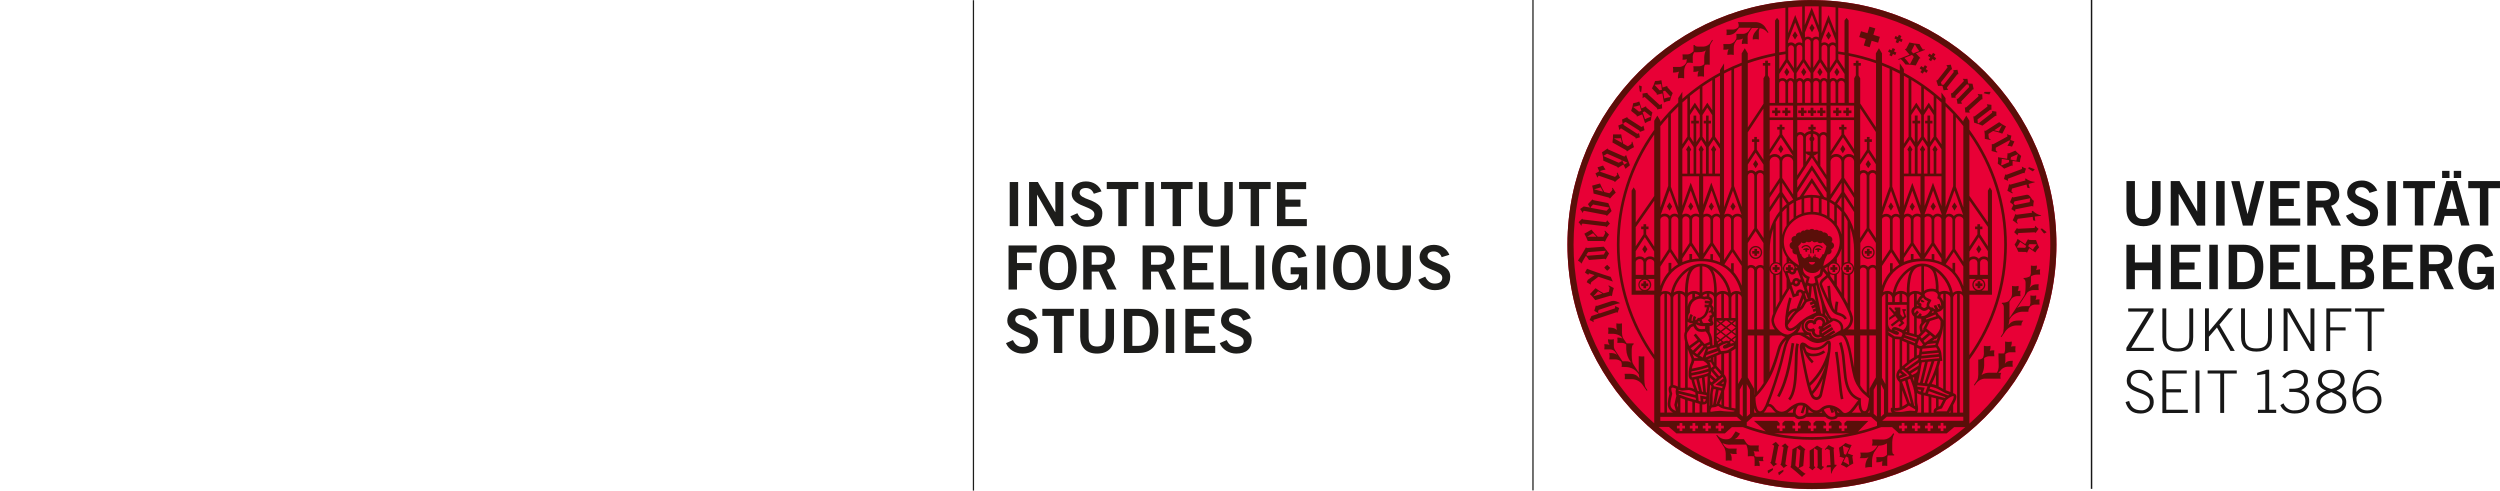
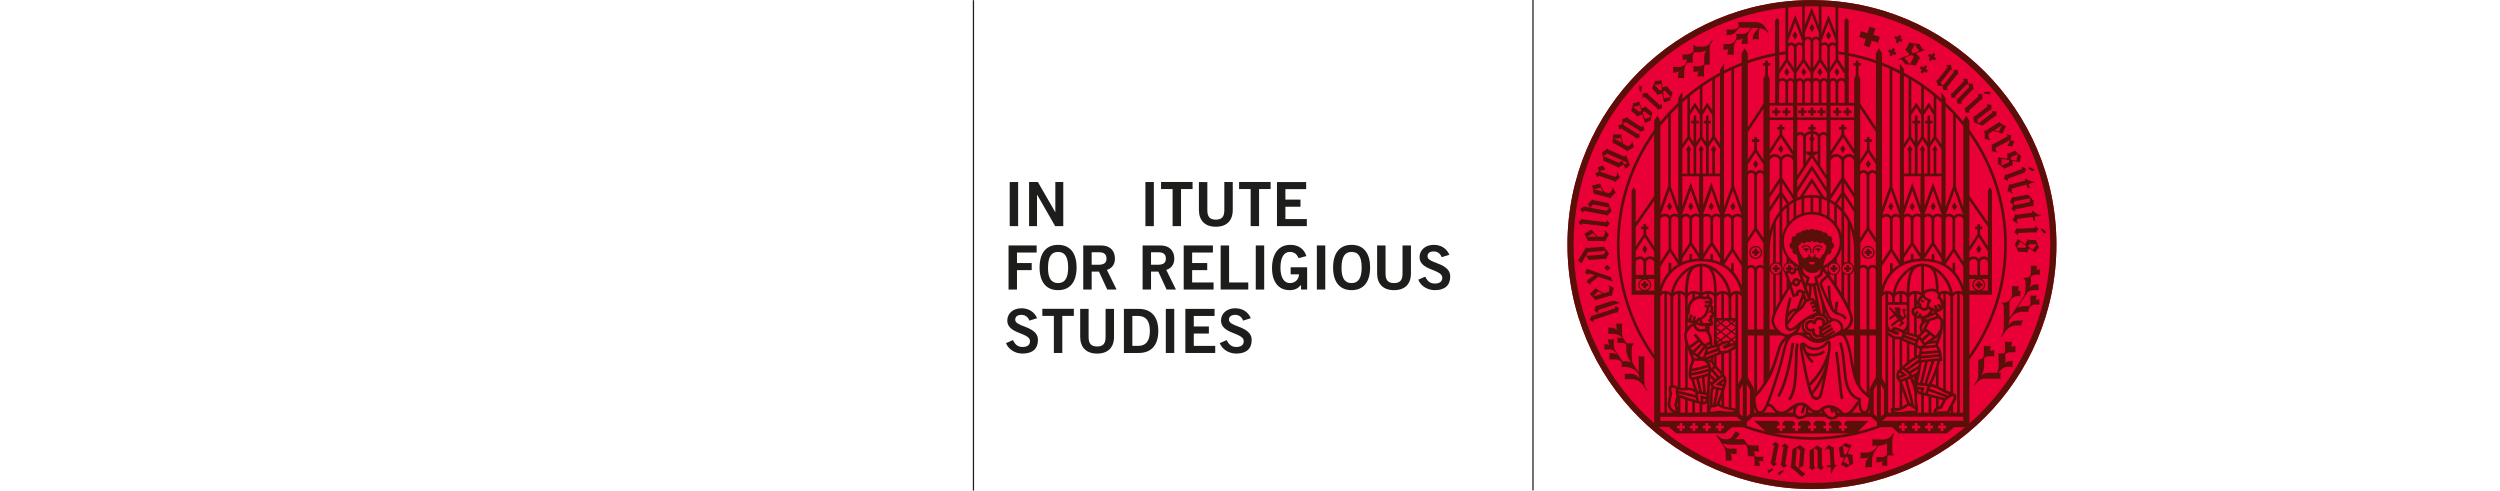
<svg xmlns="http://www.w3.org/2000/svg" viewBox="0 0 532.149 104.423">
  <defs>
    <style>.uuid-bf998a6a-3031-43d0-8bde-e41c2734cdf4{fill:#5a0f09;}.uuid-bf998a6a-3031-43d0-8bde-e41c2734cdf4,.uuid-37adfcee-431f-4125-b1e0-80cf4cebc5bf,.uuid-c8b26e50-e49f-445e-a2bd-c7d8df8f8ba2,.uuid-caf878ee-f2c1-40cf-bd00-a67b6517ec28{stroke-width:0px;}.uuid-37adfcee-431f-4125-b1e0-80cf4cebc5bf{fill:#1d1d1b;}.uuid-c8b26e50-e49f-445e-a2bd-c7d8df8f8ba2{fill:#171717;}.uuid-caf878ee-f2c1-40cf-bd00-a67b6517ec28{fill:#e80036;}</style>
  </defs>
  <g id="uuid-c5e773c3-abe5-45e8-9c84-5acbe99614b3">
    <g id="uuid-643e62af-8301-4744-b69d-7fddf67b457e">
-       <path id="uuid-db9a6378-835b-495b-a9b9-16f9f93f761f" class="uuid-c8b26e50-e49f-445e-a2bd-c7d8df8f8ba2" d="m445.05,104.056V0h.313v104.056h-.313m7.394-18.456c.496,1.663,1.489,2.427,3.231,2.427,1.489,0,2.764-.854,2.764-2.397,0-1.305-.496-1.935-3.067-2.888-1.672-.63-1.846-1.067-1.846-1.682,0-1.067.73-1.672,1.786-1.672,1.04-.016,1.951.695,2.188,1.707l.715-.213c-.327-1.322-1.542-2.23-2.903-2.169-1.682,0-2.615.993-2.615,2.347,0,3.002,4.913,2.045,4.913,4.466.071.926-.622,1.735-1.548,1.807-.088.007-.176.007-.263-0-1.429,0-2.238-.601-2.586-1.985l-.764.238-.005.015Zm13.255,2.298v-.68h-4.585v-3.692h3.131v-.675h-3.131v-3.345h4.347v-.655h-5.176v9.072l5.414-.025Zm1.648,0h.829v-9.047h-.829v9.072-.025Zm2.551-8.392h2.7v8.392h.829v-8.392h2.69v-.655h-6.203v.675l-.015-.02Zm14.61,8.392v-.68h-1.489v-8.516h-.526l-2.035.665v.496l1.732-.253v7.613h-1.558v.68l3.876-.005Zm.878-1.682c.496,1.231,1.583,1.806,3.052,1.806,1.796,0,3.102-.779,3.102-2.69,0-1.246-.73-1.911-1.732-2.288,1.052-.496,1.454-1.092,1.454-2.134,0-1.697-1.568-2.208-2.739-2.208-1.089.012-2.106.543-2.739,1.429l.591.427c.63-.794,1.241-1.181,2.084-1.181,1.216,0,1.985.496,1.985,1.608,0,1.206-.854,1.762-2.481,1.762h-.68v.675h.829c1.712,0,2.615.63,2.615,1.935s-.715,1.985-2.238,1.985c-1.053.117-2.051-.496-2.422-1.489l-.665.377-.015-.015Zm10.853-7.513c-1.722,0-2.839.779-2.839,2.298,0,.993.601,1.722,1.732,2.124-1.558.705-2.084,1.533-2.084,2.437,0,1.811,1.305,2.481,3.191,2.481s3.191-.65,3.191-2.481c0-.903-.526-1.732-2.084-2.437,1.131-.402,1.737-1.131,1.737-2.124,0-1.519-1.117-2.298-2.839-2.298h-.005Zm-2.362,6.858c0-.993.878-1.489,2.362-2.089,1.489.605,2.362,1.107,2.362,2.089,0,1.236-1.027,1.786-2.362,1.786s-2.362-.551-2.362-1.786Zm.352-4.6c0-1.067.829-1.583,2.01-1.583s2.01.496,2.01,1.583c0,.993-.878,1.533-2.01,1.836-1.131-.303-2.01-.854-2.01-1.836Zm12.273-1.489c-.609-.487-1.364-.758-2.144-.769-2.566,0-3.618,2.7-3.618,4.963,0,2.089.591,4.332,3.116,4.332,1.648,0,3.067-1.077,3.067-2.814s-1.067-2.978-2.918-2.978c-.945.044-1.829.481-2.437,1.206,0-1.722.705-4.045,2.774-4.045.67-.055,1.328.199,1.786.69l.377-.615-.005.03Zm-.417,5.618c0,1.404-.804,2.273-2.213,2.273s-2.288-1.042-2.288-2.675c0-.328.943-1.772,2.273-1.772,1.134-.092,2.128.752,2.22,1.885.008.096.009.192.003.288h.005Zm-53.075-18.769h4.347l-4.739,7.717v.675h5.831v-.675h-4.799l4.734-7.692v-.705h-5.375v.68Zm7.275-.675v6.104c0,2.059,1.077,3.092,3.28,3.092s3.28-1.027,3.28-3.092v-6.104h-.829v6.183c0,1.732-.844,2.337-2.451,2.337s-2.451-.601-2.451-2.337v-6.183h-.829Zm9.072,9.072h.829v-3.027l1.712-1.985,2.878,4.997h.928l-3.28-5.603,2.928-3.474h-1.017l-4.149,4.923v-4.923h-.829v9.091Zm7.677-9.072v6.104c0,2.059,1.077,3.092,3.28,3.092s3.28-1.027,3.28-3.092v-6.104h-.829v6.183c0,1.732-.844,2.337-2.451,2.337s-2.451-.601-2.451-2.337v-6.183h-.829Zm9.072,9.072h.829v-8.397l4.853,8.392h.854v-9.067h-.829v7.563h-.025l-4.303-7.563h-1.395v9.072h.015Zm9.9,0v-4.372h3.28v-.675h-3.28v-3.345h4.501v-.675h-5.325v9.072l.824-.005Zm5.295-8.392h2.69v8.392h.829v-8.397h2.69v-.675h-6.203v.675l-.005.005Zm-46.867-4.764v-4.05h3.647v4.064h1.806v-9.484h-1.806v3.776h-3.647v-3.776h-1.806v9.464l1.806.005Zm14.069,0v-1.519h-4.6v-2.65h3.236v-1.519h-3.241v-2.258h4.466v-1.519h-6.268v9.464h6.407Zm3.578,0v-9.469h-1.806v9.464l1.806.005Zm2.313,0h3.131c2.481,0,4.233-1.389,4.248-4.734.015-3.345-1.742-4.734-4.248-4.734h-3.131v9.469Zm1.806-7.94h1.206c2.074,0,2.561,1.519,2.561,3.211s-.496,3.211-2.561,3.211h-1.206v-6.427.005Zm13.429,7.94v-1.519h-4.605v-2.65h3.241v-1.519h-3.241v-2.258h4.466v-1.519h-6.268v9.464h6.407Zm7.444,0v-1.519h-4.129v-7.94h-1.806v9.464l5.935-.005Zm1.365,0h3.474c2.412,0,3.449-1.022,3.449-2.481s-.422-1.985-1.653-2.481c.914-.304,1.506-1.188,1.439-2.149-.104-1.692-1.325-2.322-3.211-2.322h-3.514v9.464l.015-.03Zm1.806-4.223h1.811c1.052,0,1.489.496,1.489,1.38s-.457,1.375-1.489,1.375h-1.811v-2.754Zm0-3.776h1.811c.869,0,1.3.496,1.3,1.151s-.432,1.156-1.3,1.156h-1.811v-2.328.02Zm13.429,8v-1.519h-4.6v-2.65h3.226v-1.519h-3.241v-2.258h4.466v-1.519h-6.253v9.464h6.402Zm3.33,0v-3.856h1.563l1.782,3.856h1.985l-2.084-4.223c1.088-.29,1.815-1.314,1.732-2.437,0-1.563-.878-2.804-3.027-2.804h-3.776v9.464h1.826Zm0-8h1.653c.993,0,1.533.447,1.533,1.34s-.432,1.34-1.851,1.34h-1.34v-2.7l.005.02Zm13.692.814c-.435-1.511-1.865-2.515-3.434-2.412-3.032,0-3.97,2.595-3.97,5.007,0,2.675,1.191,4.719,3.767,4.719.956.053,1.879-.357,2.481-1.102v.993h1.31v-4.784h-3.538v1.519h1.796c.005,1.033-.829,1.875-1.862,1.879-.041 0-.082-.001-.123-.004-1.26,0-1.985-1.26-1.985-3.251,0-2.099.655-3.434,1.985-3.434.943,0,1.489.392,1.901,1.34l1.677-.447-.005-.025Zm-72.613-9.826c0,1.533-.605,2.074-1.821,2.074s-1.821-.536-1.821-2.074v-6.005h-1.806v5.93c0,2.769,1.702,3.672,3.633,3.672s3.633-.903,3.633-3.672v-5.93h-1.806v6.005h-.01Zm5.677,3.474v-6.749h.025l3.871,6.739h1.742v-9.469h-1.702v6.451h-.025l-3.727-6.451h-1.886v9.469l1.702.01Zm9.781,0v-9.479h-1.811v9.469l1.811.01Zm3.921,0h2.02l2.481-9.469h-1.782l-1.757,6.977h-.025l-1.677-6.977h-1.782l2.481,9.469h.04Zm12.168,0v-1.528h-4.605v-2.655h3.241v-1.519h-3.241v-2.258h4.466v-1.519h-6.268v9.469l6.407.01Zm3.33,0v-3.866h1.563l1.782,3.856h1.985l-2.084-4.223c1.09-.291,1.818-1.317,1.732-2.442,0-1.563-.878-2.804-3.027-2.804h-3.776v9.469l1.826.01Zm0-8h1.653c.993,0,1.533.447,1.533,1.34s-.432,1.34-1.851,1.34h-1.35v-2.69l.015.01Zm13.062.536c-.552-1.347-1.891-2.201-3.345-2.134-1.638,0-3.052.958-3.052,2.65,0,2.913,4.878,2.546,4.878,4.407,0,.918-.695,1.26-1.603,1.26-1.062,0-1.628-.591-2.059-1.489l-1.489.655c.613,1.398,2.012,2.285,3.538,2.243,2.099,0,3.315-.993,3.315-2.908,0-3.072-4.878-2.729-4.878-4.357,0-.735.566-1.047,1.35-1.047.769-.009,1.452.487,1.682,1.221l1.653-.496.01-.005Zm3.97,7.444v-9.459h-1.806v9.469l1.806-.01Zm1.548-9.469v1.519h2.481v7.94h1.806v-7.94h2.481v-1.509l-6.769-.01Zm10.347,1.821h.025l1.062,4.104h-2.238l1.117-4.104h.035Zm-3.871,7.647h1.796l.561-2.045h2.978l.521,2.045h1.796l-2.69-9.469h-2.243l-2.729,9.469h.01Zm1.811-11.642v1.519h1.573v-1.514l-1.573-.005Zm2.481,0v1.519h1.573v-1.514l-1.573-.005Zm3.082,2.179v1.519h2.481v7.94h1.796v-7.94h2.481v-1.514l-6.759-.005Z" />
      <circle id="uuid-c7dbc4b3-42f6-4ffd-8a68-335413a93f2c" class="uuid-caf878ee-f2c1-40cf-bd00-a67b6517ec28" cx="385.688" cy="52.068" r="52.043" />
      <path id="uuid-ea47b145-0270-4e45-9e83-55317d75b78d" class="uuid-bf998a6a-3031-43d0-8bde-e41c2734cdf4" d="m379.961,24.654h.571v-.571h.576v-.571h-.576v-.576h-.571v.571h-.571v.571h.571v.576Zm10.109,33.249h.571v-.457h.457v-.571h-.457v-.457h-.571v.457h-.457v.571h.457v.457Zm-12.258-33.249h.571v-.571h.571v-.571h-.596v-.576h-.546v.571h-.596v.571h.596v.576Zm12.789,50.296c.635,4.149.774,8.049,1.236,10.064l.556-.129c-.442-1.906-.591-5.846-1.231-10.024l-.561.089Zm-5.742-22.729c-.519-.184-1.097-.004-1.419.442l.194.194c.183-.263.478-.427.799-.442.457.022.83.374.878.829v.67h.273v-.71c-.053-.441-.342-.817-.754-.983h.03Zm1.727,0c-.405.175-.683.554-.73.993v.71h.278v-.68c.048-.455.421-.807.878-.829.321.015.616.178.799.442l.194-.194c-.326-.457-.918-.638-1.444-.442h.025Zm.462.615c-.496,0-.69.194-.69.377h.571c-.075.028-.126.099-.129.179 0.0.126.103.228.229.228.126-0.0.228-.102.228-.228-.002-.076-.049-.144-.119-.174h.556c-.025-.174-.318-.387-.67-.387l.025.005Zm11.201-17.89l-.586-.883-.551.883.551.883.586-.883Zm-.586,20.163c.765-.003,1.382-.625,1.38-1.389-.003-.765-.625-1.382-1.389-1.38-.761.003-1.377.619-1.38,1.38,0,.767.622,1.389,1.389,1.389h0Zm0-2.481c.606.003,1.095.496,1.092,1.102s-.496,1.095-1.102,1.092c-.604-.003-1.092-.493-1.092-1.097-.003-.606.486-1.099,1.092-1.102.003,0,.007,0,.01,0v.005Zm-.273,1.831h.571v-.457h.457v-.571h-.457v-.457h-.571v.457h-.457v.571h.457v.457Zm-9.975-29.776h.571v-.601h.576v-.571h-.576v-.576h-.571v.571h-.571v.571h.571v.605Zm-1.985,0h.571v-.601h.571v-.571h-.571v-.576h-.596v.571h-.576v.571h.576l.025.605Zm-2.035,0h.571v-.601h.576v-.571h-.576v-.576h-.596v.571h-.596v.571h.571l.05.605Zm1.092,28.148c-.496,0-.69.194-.69.377h.581c-.075.028-.126.099-.129.179 0.0.126.103.228.229.228.126-0.0.228-.102.228-.228-.003-.077-.052-.146-.124-.174h.551c-.02-.213-.313-.417-.665-.417l.02.035Zm5.236,20.446c-.001-.169-.029-.337-.084-.496-.061-.174-.223-.292-.407-.298-.211.029-.404.135-.541.298-.149.139-.298.303-.447.447-.513.488-1.193.761-1.901.764-.594.001-1.171-.198-1.638-.566-.262-.283-.611-.471-.993-.531-.222.013-.416.154-.496.362-.08.228-.116.469-.104.71v.065c0,.179.104.769.263,1.672.233,1.335.61,3.27.993,4.997.199.864.412,1.677.61,2.342.134.522.339,1.023.61,1.489.23.366.625.597,1.057.615.616-.045,1.121-.507,1.221-1.117.129-.496.859-3.727,1.36-6.6.001-.012.001-.023,0-.035.149-.859.278-1.682.367-2.402.068-.51.107-1.024.119-1.538.01-.065.01-.134.01-.179Zm-2.402,10.58c-.139.496-.422.69-.67.69-.247-.02-.468-.162-.591-.377-.062-.09-.116-.187-.159-.288.818-.89,1.488-1.905,1.985-3.007l.164-.333c-.338,1.667-.645,3.022-.725,3.32l-.005-.005Zm.055-3.236c-.45.963-1.02,1.865-1.697,2.685-.114-.328-.233-.72-.352-1.151v-.03c1.355-1.243,2.457-2.736,3.245-4.397-.316.998-.714,1.967-1.191,2.898l-.005-.005Zm1.672-5.786c-.679,2.53-2.024,4.832-3.896,6.665-.347-1.375-.69-3.017-.958-4.422s-.496-2.645-.496-2.978c.374,1.234,1.057,2.351,1.985,3.245l.372-.427c-.386-.346-.72-.745-.993-1.186.299.081.608.121.918.119.925.025,1.829-.279,2.551-.859l-.402-.402c-.617.469-1.375.714-2.149.695-.507.033-1.008-.125-1.404-.442-.177-.369-.317-.754-.417-1.151l.194.164c.566.445,1.265.686,1.985.685.854-.003,1.675-.334,2.293-.923.169-.159.323-.328.447-.447l.06-.055v.303c-.001.474-.029.948-.084,1.419l-.005-.005Zm-7.687-1.826c-.496,2.913-.993,7.444-3.072,11.255l.496.273c2.164-3.93,2.665-8.551,3.136-11.439l-.561-.089Zm.601,6.01c-.089,2.387-.392,4.789-1.33,5.851l.432.372c1.122-1.33,1.36-3.787,1.489-6.203s.04-4.804.362-5.786l-.541-.179c-.397,1.201-.308,3.548-.412,5.945h0Zm2.536-63.69l-.551-.883-.556.883.551.883.556-.883Zm14.679-9.285l-1.251-.372-.412,1.385-1.385-.412-.372,1.241,1.385.412-.412,1.389,1.251.372.412-1.385,1.385.412.367-1.251-1.385-.412.417-1.38Zm8.412,37.939l-.551-.864-.551.883.551.883.551-.903Zm24.892.938l.045.362-3.216.417c-.116.019-.233-.029-.303-.124h-.04c-.138.458-.323.9-.551,1.32l.993.725.109-.149c-.347-.223-.248-.397,0-.898l3.161-.412.094.72.457.144-.119-.918,1.355-.179v-.094c-.668-.134-1.28-.466-1.757-.953l-.228.04Zm.64-8.888l-1.151-.432c-.106.065-.215.125-.328.179.333.255.683.487,1.047.695.163-.129.308-.279.432-.447v.005Zm-30.991,31.597v.496l1.295-.849.541.68-1.489,1.151.268.402,1.553-1.186.362.422-.591.496.318.318.993-.784-.462-.541.859-.784-.377-1.161.278-.189v-.303h-.794l.442,1.489-.288.228-.531-.66v-1.404h-1.211v.417l.268.303-.268.199-.819-.918h-.377v.238l1.022,1.201-.993.739Zm-.184-23.672l.551.883.551-.883-.551-.883-.551.883Zm31.026,4.571l-3.31.164c-.268,0-.303-.139-.303-.139h-.045l-.581.869.69.645h.04c.008-.166.067-.325.169-.457l3.375-.164c.101-.007.198.037.258.119h.045l.625-.844c-.261-.188-.496-.41-.7-.66h-.04s.045.452-.228.467h.005Zm-5.29-9.315h-.04c-.073.473-.195.937-.362,1.385l1.072.581.089-.164c-.377-.169-.303-.357-.154-.883l3.072-.854.194.7.496.074-.248-.893,1.315-.367-.025-.094c-.679-.04-1.33-.282-1.871-.695l-.174.05.099.352-3.126.864c-.113.052-.246.03-.338-.055h0Zm1.241,5.831h.04c-.04-.199,0-.496.074-.496l3.404-.68c.113-.03.234.009.308.099h.04c.015-.413.062-.825.139-1.231-.605-.238-.754-1.434-1.583-1.27l-2.724.546c-.099.022-.202-.008-.273-.079h-.045l-.457,1.097.715.586-.427.898c.282.151.548.331.794.536l-.005-.005Zm-.129-2.174l3.355-.67c-.07.267-.103.543-.099.819l-3.122.63-.318-.268.184-.511Zm2.387,10.764c.101-.001.196.052.248.139h.05l.462-.938,1.29.908c.217-.397.489-.761.809-1.082-.267-.495-.483-1.015-.645-1.553l-1.404-.035c-.115.002-.22-.062-.273-.164h-.04l-.601,1.052-1.618-1.117c-.143.436-.358.845-.635,1.211.322.484.586,1.004.789,1.548l1.568.03Zm.789-1.663l1.524.035.035.07c-.312.325-.593.679-.839,1.057l-.993-.739.273-.422Zm-2.63.62c.257-.349.478-.723.66-1.117l1.295.878-.203.397-1.682-.04-.07-.119Zm-13.315-7.752l.551-.883-.551-.883-.551.883.551.883Zm-37.527,55.73c.032.205.09.405.174.596l.938-.799v-.377c-.381.169-.751.363-1.107.581h-.005Zm32.436-56.614l.551.883.571-.883-.551-.883-.571.883Zm-33.051,54.43c.035-.189.571-2.978.625-3.256s.208-.263.208-.263v-.045l-.71-.769-.774.536v.04c.16.046.302.139.407.268,0,0-.601,3.141-.635,3.315-.015.1-.081.184-.174.223v.045l.675.809c.244-.209.514-.386.804-.526v-.035s-.496-.07-.427-.342h0Zm5.955.799s.248-3.027.268-3.236c.005-.117.076-.221.184-.268v-.04l-1.141-.898-1.603.878-.293,3.499c-.004.103-.063.195-.154.243v.045c.878.695,1.598,1.32,2.481,2.119.216-.254.467-.476.744-.66v-.04c-.243,0-1.489-1.151-1.489-1.151l1.002-.491Zm-1.682-.084l.313-3.767h.025l.715.531-.298,3.588-.213.114-.541-.467Zm-2.928-4.154v.035c.162.039.307.128.417.253,0,0-.457,3.166-.496,3.34-.012.102-.076.19-.169.233v.045l.705.774c.234-.218.496-.405.779-.556v-.04s-.471-.055-.432-.328c0-.189.437-3.012.496-3.275s.199-.273.199-.273v-.045l-.739-.739-.759.576Zm8.546.854c-.005-.103.044-.201.129-.258v-.045l-1.131-.655c-.5.393-1.026.752-1.573,1.077,0,0,.03,3.082.03,3.285.006.116-.053.225-.154.283v.04l.72.571.63-.63v-.03l-.293-.213-.035-3.697.134-.084.655.402s.03,3.002.03,3.275-.154.298-.154.298v.045l.849.615.655-.68v-.035c-.165-.016-.321-.082-.447-.189,0,0-.03-3.191-.03-3.37l-.015-.005Zm15.384-3.474l-.164-.104-.233.352c-.405.584-1.057.95-1.767.993l-2.481-.035c.113.439.084.903-.084,1.325h1.216l-.203.308c-.46.718-1.247,1.159-2.099,1.176h-1.389c.083.177.118.371.104.566,0,.496-.213.605-.213.605h1.151c.257-.005.51-.073.735-.199-.382.481-.618,1.061-.68,1.672v.576c.465-.13.949-.172,1.429-.124v-1.151c-.021-.688.129-1.37.437-1.985l.963-1.439c.627.007,1.244-.165,1.777-.496v2.442c-.271.281-.634.457-1.022.496h-1.251c.063.359.063.727,0,1.087.449.042.901-.043,1.305-.243-.068.345-.083.698-.045,1.047.353-.088.723-.088,1.077,0v-1.489c-.013-.255.021-.511.099-.754h1.37v-.228c-.273,0-.377-.223-.412-.814v-1.102c0-.73-.03-1.717.397-2.357l-.015-.124Zm-8.734,4.64v-.04l-1.131-.422.844-1.777c-.455-.072-.894-.22-1.3-.437-.427.394-.896.738-1.399,1.027l.213,1.563c.018.1-.018.202-.094.268v.05l.993.308-.69,1.414c.425.15.826.36,1.191.625.446-.346.927-.645,1.434-.893,0,0-.164-1.186-.194-1.395.003-.115.07-.218.174-.268l-.04-.025Zm-1.916-.318l-.228-1.663.099-.084c.387.196.793.354,1.211.471l-.665,1.419-.417-.144Zm1.047,2.303c-.371-.256-.764-.477-1.176-.66l.566-1.117.467.223.213,1.489-.07.065Zm-3.057-.04s-.174-3.032-.189-3.241c-.013-.115.041-.227.139-.288v-.04c-.426-.166-.834-.372-1.221-.615l-.789.923.134.124c.253-.338.417-.223.898.035l.184,3.186-.73.04-.174.447.928-.05.074,1.36h.099c.18-.656.553-1.242,1.072-1.682v-.179l-.427-.02Zm21.156-86.846l.313-.496-.496-.323-.313.471-.471-.313-.323.496.496.313-.318.496.496.323.313-.471.471.313.323-.496-.491-.313Zm15.786,26.466c-.051-.162-.051-.335,0-.496l3.156-1.196c.094-.038.201-.025.283.035h.045l.333-.993c-.305-.099-.595-.237-.864-.412h-.035s.184.442-.079.541l-3.067,1.151c-.253.094-.333-.04-.333-.04h-.045l-.283.993.859.377.03.04Zm.601,35.235c.157-.334.214-.706.164-1.072-.461.117-.944.117-1.404,0v1.365c.028.397-.037.794-.189,1.161-.408.024-.818.024-1.226,0l.05,2.526c.04.555-.091,1.11-.377,1.588h-1.593c-.599-.017-1.188.157-1.682.496.348-.627.541-1.328.561-2.045v-1.558c.284-.228.63-.365.993-.392h1.181c-.073-.42-.073-.85,0-1.27-.334-.02-.67.015-.993.104.156-.334.212-.706.164-1.072-.463.116-.947.116-1.409,0v1.365c.044.41-.028.825-.208,1.196l-.025.035c-.252.251-.605.372-.958.328v2.164c0,.437.084,1.578-.199,2.174l-.73,1.097.174.099s.73-1.459,2.218-1.459h3.305c-.113-.411-.069-.85.124-1.231h-.645c.246-.229.475-.477.685-.739.328-.319.755-.516,1.211-.561h1.201c-.074-.42-.074-.85,0-1.27-.878,0-1.206.07-1.692.635.076-.21.116-.432.119-.655v-1.409c.283-.229.629-.366.993-.392h1.176c-.073-.42-.073-.85,0-1.27-.327-.031-.657-.009-.978.065h-.01Zm-3.226-42.326l2.849-1.548.199.055c-.148.365-.333.714-.551,1.042v.04c.316.015.628.073.928.174h.045l.496-1.107-.844-.303.208-.933c-.313-.065-.619-.161-.913-.288h-.035c.094.179.139.462.07.496l-2.928,1.593c-.099.06-.223.06-.323,0l-.05.05c.033.477.02.955-.04,1.429l1.176.323.05-.174c-.387-.089-.357-.298-.328-.849h-.01Zm8.58,26.069c.152-.307.207-.653.159-.993-.415.105-.85.105-1.266,0v1.221c.027.359-.032.72-.174,1.052-.411.254-.886.386-1.37.382v.218c.288,0,.417.471.417.754v.422c0,.66,0,1.906-.273,2.328l-.372.591-1.792,2.705-.993,1.489v.035-3.474l.467-.705c.291-.282.669-.457,1.072-.496h.814c-.068-.381-.068-.771,0-1.151-.198-.005-.395.006-.591.035.162-.333.222-.705.174-1.072-.455.114-.93.114-1.385,0v1.34c.026.386-.035.773-.179,1.131l-.442.665c-.139.154-.536.467-1.548.467v.223c.293,0,.422.467.422.754v3.32c0,.66,0,1.906-.278,2.328-.129.203-.392.581-.392.581l.154.094s.338-.457.735-1.057l.114-.179c.51-.731,1.328-1.187,2.218-1.236h1.186c-.028-.394.127-.779.422-1.042-1.414,0-2.288-.169-3.116.878l-.084.124c.135-.385.205-.789.208-1.196l.233-.352c.58-.801,1.493-1.294,2.481-1.34h1.345c-.033-.441.139-.873.467-1.171.253-.205.563-.327.888-.347h1.032c-.064-.368-.064-.744,0-1.112-.296-.018-.593.014-.878.094.139-.292.191-.618.149-.938-.404.101-.827.101-1.231,0v1.196c.039.359-.023.722-.179,1.047l-.035.045c-1.107,0-1.911-.07-2.62.397l1.335-2.015.074-.114.551-.834.079-.119v-.04l.094-.139c.313-.317.728-.514,1.171-.556h1.295c-.071-.412-.071-.834,0-1.246-.948,0-1.37.079-1.95.809.195-.472.297-.978.303-1.489v-.993c.35-.227.754-.356,1.171-.372h.784c-.066-.378-.066-.764,0-1.141-.298.016-.592.081-.869.194Zm-10.139-29.006l.993-.625c.657.128,1.302.314,1.925.556h.04l.784-1.519c-.515-.253-1.002-.559-1.454-.913l-2.804,1.801c-.098.058-.22.058-.318,0h-.035c.087.581.118,1.169.094,1.757l1.206.238v-.184c-.402-.035-.377-.392-.432-1.112h0Zm2.878-1.851l-.65,1.32s-.581-.154-.993-.248l1.643-1.072Zm1.931,8.635c.09-.049.198-.049.288,0h.045v-1.047l1.553.278c.029-.453.123-.899.278-1.325-.453-.335-.87-.716-1.246-1.136l-1.29.566c-.104.049-.227.035-.318-.035h-.04l-.099,1.206-1.94-.328c.056.457.034.92-.065,1.37.495.303.955.661,1.37,1.067l1.464-.615Zm0-1.836l1.395-.61.059.05c-.146.428-.253.868-.318,1.315l-1.226-.243.089-.511Zm-1.985,1.747l-.114-.079c.086-.426.129-.86.129-1.295l1.543.258v.442l-1.558.675Zm-4.551,24.674h-.571v.457h-.467v.571h.457v.457h.571v-.457h.462v-.571h-.457l.005-.457Zm13.156-11.23s-.283.065-.367.07c.237.348.498.679.779.993.196-.071.381-.168.551-.288l-.963-.774ZM385.698.01c-28.742-.005-52.047,23.291-52.053,52.033-.005,28.742,23.291,52.047,52.033,52.053,28.742.005,52.047-23.291,52.053-52.033v-.01c-.008-28.737-23.306-52.028-52.043-52.028l.01-.015Zm5.603,11.498c.447.06.893.129,1.34.208v2.978l-1.34-2.054v-1.131Zm1.796,78.067l-.496.457v.571h.566v.581h-.566v.571h-.596v-.566h-.566v-.576h.566v-.571l-.496-.457h-1.737l-.496.457v.571h.571v.581h-.571v.561h-.576v-.566h-.566v-.576h.566v-.566l-.496-.462h-1.682l-.496.462v.566h.566v.581h-.566v.561h-.581v-.566h-.566v-.576h.566v-.571l-.496-.457h-1.727l-.496.462v.566h.546v.581h-.566v.561h-.581v-.566h-.566v-.576h.566v-.571l-.496-.457h-1.722l-.496.462v.566h.571v.581h-.571v.561h-.605v-.566h-.561v-.576h.561v-.561l-.496-.467h-4.963c.199.199,1.732,1.553,2.516,2.248-1.368-.337-2.718-.744-4.045-1.221v-.73l.318-.283.993-.869h8.893c.216.26.516.436.849.496h.159c.19-.003.38-.024.566-.065.174-.026.341-.081.496-.164.138-.079.273-.165.402-.258h4.084c.074.07.152.137.233.199.33.249.733.385,1.146.387.337-.001.668-.088.963-.253.124-.081.22-.199.273-.338h7.077l1.275,1.117v.789l-.283.114c-1.231.43-2.486.802-3.767,1.117l2.203-2.263-4.6-.035Zm.596,2.675c-5.301,1.054-10.758,1.054-16.059,0h16.059Zm-12.014-69.774v2.511h-5.002v-2.511h5.002Zm-2.978-.571v-4.094c.006-.167.079-.325.203-.437.135-.125.312-.194.496-.194.352-.003.64.279.645.63v4.084l-1.345.01Zm1.916-4.094c-.008-.18.05-.356.164-.496.08-.103.202-.165.333-.169.147.007.285.073.382.184.117.125.183.29.184.462v4.084h-1.062v-4.064Zm5.032,4.65h3.131v2.511h-6.228v-2.496l3.097-.015Zm-3.097-.571v-4.079c-.021-.32.208-.602.526-.645.141.005.272.07.362.179.115.128.179.294.179.467v4.084l-1.067-.005Zm1.633,0v-4.079c0-.334.271-.605.605-.605s.605.271.605.605v4.084l-1.211-.005Zm1.786,0v-4.079c-.03-.325.209-.612.534-.642s.612.209.642.534c.003.036.003.072,0,.108v4.084l-1.176-.005Zm-.283,19.587h-.04c-.587.004-1.173.068-1.747.194l1.777-2.724,1.786,2.729c-.584-.123-1.18-.185-1.777-.184v-.015Zm1.459.715v3.052c-.39-.09-.787-.143-1.186-.159v-3.027c.398.018.795.066,1.186.144v-.01Zm-1.757-.139v3.052c-.454.021-.905.089-1.345.203v-3.077c.443-.092.893-.147,1.345-.164v-.015Zm.283-4.149l-2.6,3.97c-.174.06-.347.119-.496.189v-1.037l3.122-4.784,3.107,4.744v1.107c-.164-.065-.328-.124-.496-.179l-2.635-4.01Zm0-4.342l3.107,4.705v1.677l-3.102-4.764-3.122,4.784v-1.598l3.116-4.804Zm-3.126-4.308c.041-.334.319-.588.655-.601.347.013.623.297.625.645v6.059l-1.28,1.985v-8.089Zm2.849.754v2.243h-.993v-2.933c.01-.245.145-.468.357-.591.198-.129.425-.209.66-.233v.62c-.258.157-.34.492-.183.75.045.075.108.138.183.183l-.025-.04Zm-.139,3.136l-.873,1.34v-1.846c.255.225.552.397.873.506Zm.695-4.05v-.615c.221.029.433.107.62.228.21.132.338.362.338.61v2.948h-.958v-2.243c.256-.159.335-.495.176-.752-.044-.072-.105-.132-.176-.176Zm.958,3.543v1.801l-.859-1.3c.323-.107.622-.277.878-.501h-.02Zm.571,2.665v-5.985c.008-.349.286-.632.635-.645.338.011.615.273.645.61v7.965l-1.28-1.945Zm.258,7.032c.401.109.792.248,1.171.417v3.181c-.373-.203-.766-.369-1.171-.496v-3.102Zm1.062-20.431h-1.062v-4.094c-.008-.18.05-.356.164-.496.08-.103.202-.165.333-.169.146.006.284.07.382.179.117.123.182.287.184.457v4.124Zm0,3.652v2.739c-.193-.122-.417-.187-.645-.189-.35.004-.681.16-.908.427-.087-.113-.191-.212-.308-.293-.283-.189-.609-.304-.948-.338v-.318h.496v-.571h-.496v-.496h-.571v.496h-.496v.571h.496v.313c-.354.029-.696.146-.993.342-.116.08-.22.177-.308.288-.223-.266-.551-.422-.898-.427-.232.002-.459.069-.655.194v-2.739h6.233Zm-5.325,16.818v3.102c-.399.144-.783.327-1.146.546v-3.211c.37-.175.753-.321,1.146-.437Zm2.213,3.285c1.566,0,3.069.617,4.184,1.717,1.096,1.06,1.72,2.515,1.732,4.04,0,2.243-1.36,4.084-3.474,5.201,0-.119,0-.243.035-.372.168-.735.45-1.44.834-2.089.292.032.579-.092.754-.328.141-.233.152-.521.03-.764.313-.099.548-.359.615-.68.059-.386-.18-.755-.556-.859.197-.229.249-.549.134-.829-.152-.338-.513-.531-.878-.471,0,0,.094-.347-.347-.61-.442-.263-.685-.114-.685-.114-.072-.159-.204-.282-.367-.342-.171-.059-.353-.072-.531-.04-.111-.109-.253-.18-.407-.203-.169-.031-.343-.007-.496.07-.285-.326-.78-.36-1.106-.075-.027.023-.051.048-.075.075,0,0-.084-.124-.412-.119-.198-.005-.384.09-.496.253-.165-.079-.356-.079-.521,0-.173.082-.309.228-.377.407,0,0-.213-.189-.69.104-.22.128-.351.366-.342.62-.294-.052-.593.065-.774.303-.2.284-.2.663,0,.948-.353.09-.585.427-.541.789.024.37.275.687.63.794-.063.252-.033.518.084.749.193.233.488.356.789.328.06.228.437,1.732.496,2.328-.367-.238-.65-.437-.65-.442-2.575-1.625-3.345-5.03-1.72-7.605.247-.392.543-.751.881-1.069,1.13-1.116,2.66-1.734,4.248-1.717v.005Zm12.268-16.009v-.496h-.571v.496h-.496v.566h.496v1.663l-1.424,2.164v-10.987l3.335,5.047v5.831l-1.345-2.05v-1.667h.496v-.571l-.491.005Zm-.293,2.834l1.628,2.481v1.439c-.542-.337-1.248-.227-1.663.258-.247-.291-.611-.457-.993-.452-.248.002-.491.074-.7.208v-1.34l1.727-2.595Zm1.628,4.873v13.315l-1.375-2.094v-11.151c.031-.365.338-.644.705-.64.336-.002.624.239.68.571h-.01Zm-3.335.07c.024-.367.332-.651.7-.645.361-.003.661.279.68.64v11.156l-1.385,2.109v-13.26h.005Zm1.667,11.746l1.667,2.541v4.863c-.198-.128-.429-.197-.665-.199-.382.006-.744.176-.993.467-.252-.286-.611-.455-.993-.467-.229.001-.453.063-.65.179v-4.834l1.633-2.551Zm.283,34.971v-12.739h1.385v8.933l-1.33,2.367v1.449l-.055-.01Zm.05,3.042v.65h-.387c.038-.035.073-.073.104-.114.123-.164.221-.344.293-.536h-.01Zm-.05-17.066v-12.531c.005-.172.083-.334.213-.447.136-.124.312-.194.496-.199.359-.003.652.286.655.645h0v12.531h-1.365Zm-1.305-13.176c.184.006.359.076.496.199.133.109.213.27.218.442v12.531h-1.385v-12.689c.075-.307.365-.513.68-.481h-.01Zm.744,14.461v12.223l-.184-.164c-.463-.389-.854-.856-1.156-1.38v-.03l-.04-.045v-10.605h1.38Zm-.566,12.481c.422.387.839.725,1.062.943-.076.632-.183,1.26-.323,1.881-.051.23-.147.447-.283.64-.078.118-.211.187-.352.184-.149.004-.291-.065-.382-.184-.342-.372-.412-1.489-.402-2.015v-.531c-.582-.178-1.117-.485-1.563-.898-.566-.571-1.141-1.588-1.439-3.558-.104-.68-.213-2.188-.382-3.702-.09-1.309-.339-2.602-.739-3.851l-.521.228c.373,1.196.605,2.432.69,3.682.169,1.489.278,2.978.387,3.722.308,2.045.923,3.196,1.598,3.871.403.4.889.707,1.424.898-.171.174-.325.364-.462.566-.342.501-.715.98-1.117,1.434-.29.389-.718.652-1.196.735-.236-.01-.456-.12-.605-.303-.704-.83-1.714-1.338-2.799-1.409-.685.005-1.343.27-1.841.739-.253.254-.59.404-.948.422-.451-.032-.871-.243-1.166-.586-.154-.149-.496-.496-.457-.427-.223-.218-.481-.396-.764-.526-.264-.095-.543-.145-.824-.149-.358-0-.712.071-1.042.208-.651.291-1.249.686-1.772,1.171-.362.345-.835.55-1.335.576-.548-.023-1.055-.3-1.37-.749-.195-.291-.438-.546-.72-.754-.19-.121-.41-.185-.635-.184.963-2.412,2.481-7.032,2.918-8.838.258-1.047.496-2.099.774-3.126.218-.794.571-1.896,1.419-2.481.358-.133.735-.205,1.117-.213.185-.004.37.024.546.084.562.259,1.1.568,1.608.923.555.403,1.208.649,1.891.715,1.266,0,2.576-.754,2.978-.908.114-.055.248-.129.392-.213.171-.068.336-.148.496-.238l.139-.079c.247-.118.516-.182.789-.189.157-.002.314.025.462.079.217.12.391.306.496.531.541.918.943,2.72,1.102,3.628.213,1.231.531,3.201.943,4.739.141.472.329.93.561,1.365.099.191.212.375.338.551l.059.074c.324.583.747,1.105,1.251,1.543v-.02Zm-.605,3.95h-1.985c.243-.237.47-.489.68-.754.273-.347.496-.695.725-.993.018.284.061.567.129.844.066.288.194.557.377.789.022.04.047.078.074.114h0Zm-4.59,0h-.412c-.048-.171-.111-.337-.189-.496.21.15.407.316.591.496h.01Zm-1.459-.824c.302.371.495.82.556,1.295.005.076-.012.152-.05.218v.035c-.204.11-.433.168-.665.169-.294-.001-.581-.098-.814-.278-.31-.245-.571-.547-.769-.888-.084-.134-.144-.258-.189-.347.356-.265.787-.409,1.231-.412h.045l.397,1.112.536-.189-.278-.715Zm-2.258.824h-.625c.176-.066.343-.155.496-.263,0,.079.06.169.119.263h.01Zm-1.891,0h-1.052c0-.184.03-.392.04-.605v-.094l.084.074c.26.269.573.482.918.625h.01Zm-2.144.179l.462-1.395.119.07v.496c-.007.281-.032.561-.074.839-.048.093-.12.172-.208.228-.119.094-.258.169-.357.233-.094.039-.192.067-.293.084-.148.033-.3.051-.452.055h-.089c-.255-.073-.474-.237-.615-.462-.074-.122-.109-.264-.099-.407.017-.47.178-.924.462-1.3.024-.031.05-.059.079-.084.11-.038.223-.067.338-.084h.243c.099.002.197.014.293.035l.159.05-.496,1.489.531.154Zm-2.198-.179h-1.117c.153-.096.299-.202.437-.318.269-.231.55-.446.844-.645-.107.288-.164.591-.169.898,0,0-.005.045-.005.065h.01Zm-7.94-3.285c1.219-1.237,2.252-2.644,3.067-4.178,1.107-2.01,1.801-4.705,2.134-5.801.208-.883.682-1.68,1.36-2.283-.251.498-.447,1.022-.586,1.563-.293,1.047-.496,2.099-.774,3.141-.872,3.168-1.917,6.286-3.131,9.34-.149.234-.287.476-.412.725-.129.245-.353.424-.62.496-.041.005-.083.005-.124,0-.189,0-.412-.154-.61-.68-.233-.751-.34-1.536-.318-2.322h.015Zm.208,3.285h-.496v-.993c.023.083.05.165.079.248.08.275.219.528.407.744h.01Zm1.489-16.411v10.124c-.42.654-.882,1.279-1.385,1.871v-12.014l1.385.02Zm-1.385-1.305v-12.531c.003-.172.079-.334.208-.447.137-.123.312-.193.496-.199.352-.003.646.269.67.62v12.555h-1.375Zm1.385-19.444l-1.404-2.099v-11.151c.005-.362.303-.651.665-.645.002,0,.004,0,.005,0,.184.004.36.075.496.199.128.112.203.272.208.442l.03,13.255Zm5.523,5.389c.589.002,1.071.469,1.092,1.057l-.323.104.079.268c.007.049.007.1,0,.149,0,.179-.104.238-.258.253-.142.002-.265-.095-.298-.233l-.03-.089v-.119h.457v-.571h-.457v-.457h-.571v.457h-.457v.571h.457v.104l-.63.213c-.119-.178-.183-.387-.184-.601-.003-.608.488-1.104,1.097-1.107.003,0,.007,0,.01,0h.015Zm-.055-.288v-.283c.094.104.194.203.298.303-.081-.007-.162-.007-.243,0l-.055-.02Zm1.489,1.866v-.035l.283-.094.69,1.94-.243.089c-.153-.231-.413-.369-.69-.367-.486-.003-.885.383-.898.869l-.308.104-.67-1.985.293-.094c.163.234.43.373.715.372.208.001.41-.075.566-.213.162-.152.253-.364.253-.586h.01Zm-.164-1.017l.437.293-.342.094c-.016-.133-.051-.264-.104-.387h.01Zm6.049-2.511h-.298c-.048.175-.122.342-.218.496-.139.223-.144.144-.402.496-.252-.205-.542-.358-.854-.452v-.496h-.243v.496h-.144v-.119h-.189v.199c-.016.095-.106.158-.201.142-.073-.012-.13-.069-.142-.142v-.218h-.184v.139h-.149v-.521h-.273v.496c-.278.078-.537.21-.764.387-.414-.151-.713-.517-.779-.953h-.169c-.196-.544-.343-1.103-.442-1.672.179-.159.65-.601.63-.819.135.125.312.196.496.199.26-.005.502-.132.655-.342.37.243.866.156,1.131-.199.134.134.283.347.536.347.205-.015.406-.064.596-.144.144.221.392.35.655.342.462,0,.496-.199.496-.199,0,0,.571.591.794.809-.132.59-.312,1.167-.541,1.727h0Zm.799,3.474v.417c-.225-.294-.448-.577-.67-.849.233-.119.452-.253.67-.392-.04.132-.06.269-.06.407-.002.134.015.268.05.397l.01.02Zm-.293.993c-.201.215-.42.413-.655.591-.429.279-.716.729-.789,1.236-.005.056-.005.113,0,.169.111.38.249.751.412,1.112.342.814.844,1.94,1.325,2.908.238.496.496.923.685,1.27.143.283.344.534.591.735.197.187.435.326.695.407.739.223,1.32.377,1.623,1.022l.496-.238c-.432-.913-1.28-1.117-1.985-1.33l-.074-.03v-.139c.032-.682.113-1.36.243-2.03l-.561-.099c-.115.609-.196,1.223-.243,1.841-.09-.114-.168-.237-.233-.367-.333-.787-.521-1.628-.556-2.481-.079-.913-.089-1.782-.184-2.347l-.561.094c.099.566.099,1.677.228,2.784-.129-.273-.258-.551-.382-.824-.263-.581-.496-1.141-.68-1.573-.113-.261-.212-.528-.298-.799-.002-.023-.002-.046,0-.07,0-.213.233-.496.586-.799.213-.189.452-.352.635-.556,2.164,2.948,4.337,6.68,4.754,8.471.024.136.036.274.035.412-.025.74-.392,1.427-.993,1.861-.157.124-.323.237-.496.338v-.218c.017-.436-.108-.867-.357-1.226-.13-.161-.284-.302-.457-.417-.377-.293-.826-.477-1.3-.531h-.208c-.03,0-.149-.04-.303-.208-.541-.591-1.221-2.328-1.767-4.084-.496-1.613-.923-3.27-1.136-4.169.2-.085.394-.183.581-.293.268-.161.463-.418.546-.72.046-.175.075-.355.084-.536.235.241.465.511.69.809l.01.025Zm1.618-2.481c.606,0,1.097.491,1.097,1.097s-.491,1.097-1.097,1.097-1.097-.491-1.097-1.097h0c-.014-.606.466-1.108,1.072-1.121.005-0.0.01-0.0.015-0l.01.025Zm-.094-.283c.06-.06.124-.114.184-.179v.174h-.184v.005Zm1.717-10.714v4.804c-.198-.752-.535-1.46-.993-2.089v-3.707c.356.305.688.637.993.993Zm-.938-1.712l.938-1.459v2.317c-.294-.301-.607-.583-.938-.844v-.015Zm.938,14.253v4.69c-.313-.496-.645-1.042-.993-1.563v-2.387c.674-.366.924-1.21.557-1.885-.128-.236-.322-.429-.557-.557v-.993c.457-.611.794-1.303.993-2.04v3.776c-.125.319-.125.673,0,.993v-.035Zm-1.543.893v1.399c-.278-.407-.561-.804-.844-1.191v-.432c.224.147.486.225.754.223h.089Zm2.903,11.568c.665-.53,1.065-1.324,1.097-2.174-.001-.166-.016-.332-.045-.496-.137-.522-.318-1.032-.541-1.524v-7.444c.469-.215.78-.671.809-1.186v12.873l-1.32-.05Zm1.32,1.305v6.833c-.194-.993-.357-1.985-.496-2.705-.148-.869-.356-1.726-.625-2.566-.137-.436-.318-.857-.541-1.256-.065-.11-.136-.216-.213-.318l1.876.01Zm-2.109-26.51v-2.978l2.109,3.211v3.97c-.418-1.522-1.137-2.944-2.114-4.184l.005-.02Zm2.109,8.312v3.866c-.028-.515-.339-.972-.809-1.186v-7.444c.533,1.537.804,3.152.804,4.779l.005-.015Zm-1.38-6.124v8.675c-.258 0-.51.072-.73.208v-10.124c.271.397.515.811.73,1.241h0Zm-.73-6.218v-1.985l2.104,3.241v1.985l-2.104-3.241Zm0-3.007v-3.499c.016-.557.475-.998,1.032-.993.566-.009,1.04.427,1.077.993v6.724l-2.109-3.226Zm1.032-5.097c-.538-0-1.04.268-1.34.715-.323-.449-.842-.715-1.395-.715-.429.003-.843.156-1.171.432l2.625-3.975,2.352,3.588v.382c-.3-.258-.681-.402-1.077-.407l.005-.02Zm-.303,23.29c.606,0,1.097.491,1.097,1.097s-.491,1.097-1.097,1.097-1.097-.491-1.097-1.097h0c.011-.596.496-1.074,1.092-1.077l.005-.02Zm0,2.481v6.104c-.223-.432-.467-.883-.73-1.35v-4.963c.219.137.472.209.73.208Zm-2.913,11.761l-1.985,1.206c-.057-.023-.112-.051-.164-.084l2.04-1.315-.308-.496-2.114,1.365c-.035-.092-.055-.189-.06-.288l2.094-1.256-.293-.496-1.573.943c.122-.204.292-.374.496-.496.154-.089.174-.094,1.777-1.121h.06c.329.088.643.223.933.402.359.31.565.761.566,1.236.002.126-.014.251-.05.372l-1.266.774c-.212.094-.417.202-.615.323-.16.068-.327.121-.496.159l1.26-.759-.303-.467Zm-4.928.496h-.169c-.733-.068-1.298-.674-1.315-1.409-.005-.069-.005-.139,0-.208.099-.757.755-1.317,1.519-1.295.11.001.219.011.328.03l.174.03.104-.149c.233-.368.641-.588,1.077-.581.314.006.622.086.898.233.408.225.668.646.685,1.112l-.203.129v-.03c-.006-.377-.19-.728-.496-.948-.214-.172-.48-.267-.754-.268-.534.001-1.015.322-1.221.814-.179-.106-.383-.161-.591-.159-.632-.003-1.174.45-1.285,1.072-.005.071-.005.142,0,.213-.007.332.126.651.367.878.23.208.529.321.839.318.084.008.169.008.253,0,.039.695.605,1.244,1.3,1.26.171.003.34-.03.496-.099l.139-.074c.07.074.146.142.228.203-.156.08-.323.135-.496.164-.133.025-.267.039-.402.04-.656.005-1.233-.433-1.404-1.067l-.07-.208Zm0,1.156l-.253-.154c-.268-.164-.536-.342-.804-.496h.635c.104.254.25.489.432.695l-.01-.045Zm-7.404-15.88c.606,0,1.097.491,1.097,1.097s-.491,1.097-1.097,1.097-1.097-.491-1.097-1.097h0c.003-.605.492-1.094,1.097-1.097Zm-.045-.288v-8.506c.231-.475.496-.933.794-1.37v10.114c-.223-.146-.483-.224-.749-.223l-.045-.015Zm.794,2.551v5.667l-.437.814c-.129.243-.248.496-.357.695v-6.948h.045c.274.001.542-.081.769-.233l-.02.005Zm-1.127,9.493v-.05c.283-.946.68-1.854,1.181-2.705.596-1.127,1.35-2.442,2.129-3.682l.66,1.94,1.305-.457-.06-.253c-.005-.038-.005-.076,0-.114,0-.17.138-.308.307-.308.003,0,.007,0,.01 0.0.119,0,.208.04.278.228l.089.273c-.333.948-.869,2.258-1.141,2.978-.086-.02-.174-.03-.263-.03-.559.053-1.072.333-1.419.774.135-.988.349-1.964.64-2.918l-.531-.203c-.527,1.79-.832,3.639-.908,5.503-.013.285.021.57.099.844.12.458.52.786.993.814.558-.065,1.08-.309,1.489-.695-.377.688-1.013,1.197-1.767,1.414-.098.031-.2.046-.303.045-.73-.097-1.399-.461-1.876-1.022-.563-.532-.915-1.249-.993-2.02.008-.122.035-.243.079-.357h0Zm4.387-7.781c.011-.172.156-.303.328-.298.119,0,.203.035.268.233.004.038.004.076,0,.114-.005.173-.149.31-.323.308-.119,0-.199-.035-.273-.233-.007-.041-.007-.083,0-.124h0Zm.273.923c.489.003.888-.39.893-.878l.273-.099.675,1.896-.149.05-.144.045c-.157-.229-.417-.367-.695-.367-.482-.006-.88.377-.893.859l-.303.109-.64-1.896.293-.104c.146.243.406.395.69.402v-.015Zm3.424-2.858h.268c.628-.028,1.195-.387,1.489-.943-.009.301-.04.602-.094.898-.043.169-.154.313-.308.397-.169.109-.422.213-.73.362l-.203.099.05.223c.055.243.134.576.233.958-.195.167-.443.26-.7.263-.302.033-.606-.046-.854-.223.114-.377.208-.71.273-.948l.07-.248-.238-.094c-.512-.179-.923-.569-1.127-1.072,0-.119-.05-.293-.089-.471-.008-.129-.008-.258,0-.387.379.736,1.142,1.195,1.97,1.186h-.01Zm-.715-2.328h1.34c-.078.37-.442.606-.812.528-.265-.056-.472-.263-.528-.528Zm2.213,9.091c-.233-1.067-.521-2.516-.759-4.079l.159-.084c.228.893.531,1.985.864,3.037.267.997.417,2.021.447,3.052-.101-.033-.204-.061-.308-.084h.03s-.208-.715-.432-1.841h0Zm-.73-.685c-.073-.133-.154-.26-.243-.382-.131-.223-.359-.371-.615-.402-.043-.006-.086-.006-.129,0l-.104.03c.07-.496.213-1.648.243-2.481h.228c.199,1.181.407,2.298.601,3.231l.02.005Zm-1.94-2.948l.164-.496c.114.067.235.118.362.154,0,.457-.065,1.022-.119,1.524l-.407-1.181Zm.238,2.387l-.238.07-.412-1.201.084-.025.164-.055.402,1.211Zm-.238-4.332c-.079.283-.184.65-.308,1.052l-.258-.73-.422-1.191c.241.367.573.666.963.869h.025Zm-.496,4.754c-.168.211-.314.439-.437.68-.124.27-.292.518-.496.735.213-.551.496-1.275.749-1.94l.184.526Zm-1.945,2.179c-.33.351-.64.72-.928,1.107-.233.308-.457.615-.64.883,0-.203.035-.422.06-.645.452-.784,1.052-1.32,1.474-1.345h.035Zm1.295,2.794l.035-.035v.139c-.006.096-.006.192,0,.288.001.507.2.993.556,1.355h-1.399c.426-.493.697-1.101.779-1.747h.03Zm.243-.893c-.179.124-.342.238-.471.338l-.164.134c-.03.04-.055.045-.089.094-.918.898-1.558,1.221-1.861,1.206-.223,0-.342-.104-.496-.447-.027-.084-.043-.17-.05-.258.228-.293.625-.893,1.102-1.528.412-.631.945-1.174,1.568-1.598.417-.249.74-.629.918-1.082.213-.407.432-.72.601-.754l.928-.268c.068.055.126.12.174.194l-.625.268.223.526.69-.293c.035.074.07.149.094.223l-.68.278.213.526.655-.268c0,.079.045.154.065.233l-.63.233.199.531.531-.199v.099c.004.076-.006.151-.03.223-.308.104-1.335.601-1.94.923-.223.169-.61.422-.958.665h.035Zm4.853-1.657c.084.189.169.362.253.531.155.315.349.61.576.878.066.073.137.142.213.203l-.248.159c-.094-.485-.378-.912-.789-1.186v-.213s-.03-.228-.035-.372h.03Zm-.635,2.72c-.081.08-.156.166-.223.258l-.437-.035-.203.457.328.184c-.074.204-.114.418-.119.635-.002.169.025.337.079.496l-.07.04c-.079.033-.163.05-.248.05-.189-.009-.367-.091-.496-.228-.137-.13-.217-.308-.223-.496-0-.118.044-.231.124-.318l-.392-.412c-.156.126-.35.196-.551.199-.324.055-.632-.164-.687-.488-.006-.037-.009-.075-.008-.113-.003-.043-.003-.086,0-.129.072-.34.372-.584.72-.586.256-0.0.485.161.571.402l.531-.199c-.017-.06-.025-.122-.025-.184.002-.182.084-.354.223-.471.136-.124.312-.196.496-.203.146-.002.288.047.402.139.166.111.268.296.273.496-.013.174-.064.343-.149.496l.084.01Zm-7.593-13.265c-.683.343-.959,1.175-.616,1.859.054.108.123.209.204.3l.412,1.216v2.129c-.318.496-.625,1.027-.918,1.538v-5.399c.045-.138.068-.282.07-.427-.001-.143-.024-.286-.07-.422v-4.02c.175.738.486,1.436.918,2.059v1.166Zm-.918-11.632v-2.367l.968,1.489c-.349.269-.679.563-.988.878h.02Zm.918-.104v3.776c-.433.639-.745,1.352-.918,2.104v-4.928c.283-.339.59-.657.918-.953Zm-1.176-10.694c-.299-.447-.802-.715-1.34-.715-.394.001-.775.14-1.077.392v-.318l2.367-3.633,2.61,3.97v.04c-.333-.286-.757-.444-1.196-.447-.55 0-1.067.264-1.389.71h.025Zm-2.417.859c.039-.564.512-.999,1.077-.993.548-.022,1.01.404,1.031.952.001.013.001.027.001.041v3.523l-2.109,3.211v-6.734Zm2.104,4.566v1.985l-2.129,3.206v-1.985l2.129-3.206Zm0,3.007v3.022c-.974,1.246-1.691,2.673-2.109,4.198v-4.01l2.109-3.211Zm-2.099,11.414c-.012-1.583.236-3.157.735-4.66v7.24c-.391.195-.667.563-.744.993v-3.578l.01.005Zm.735,5.082v8.317c-.14.307-.244.628-.313.958-.045.162-.069.329-.07.496.04.702.298,1.373.739,1.921h-1.122v-12.684c.082.424.357.786.744.978l.02.015Zm1.782,12.982c.247.144.512.252.789.323l-.104.084c-.773.677-1.319,1.577-1.563,2.576-.441,1.648-.997,3.263-1.663,4.834v-7.816h2.541Zm-3.236,15.637c.063-.147.143-.287.238-.417.054-.074.142-.115.233-.109.136-.013.272.02.387.094.225.171.42.379.576.615.172.227.38.425.615.586h-2.62c.243-.205.438-.461.571-.749v-.02Zm18.669-55.279l-2.109-3.211v-.993h.496v-.546h-.496v-.496h-.571v.496h-.496v.571h.496v1.082l-2.322,3.533v-6.645h5.002v6.208Zm-4.655,1.925c.232-.209.532-.326.844-.328.617-.008,1.123.485,1.131,1.101,0,0,0,0,0,0v3.429l-2.328,3.528v-7.022c.021-.273.147-.528.352-.71Zm1.985,5.231v1.985l-1.395,2.174c-.299-.209-.611-.4-.933-.571v-.05l2.328-3.538Zm-1.543,4.739v3.474c-.302-.313-.635-.596-.993-.844v-3.256c.342.185.67.394.983.625h.01Zm-8.66,2.744c-.332.249-.64.53-.918.839v-3.523c.293-.22.599-.42.918-.601v3.285Zm-.993-3.345l-1.424-2.169v-1.985l2.352,3.568c-.321.176-.631.372-.928.586h0Zm-1.424-5.176v-3.429c.011-.616.516-1.107,1.131-1.102.313.002.615.119.849.328.186.168.307.397.342.645v7.092l-2.322-3.533Zm0-9.27v-1.027h.496v-.571h-.496v-.496h-.561v.496h-.496v.571h.496v1.027l-2.109,3.211v-6.268h4.987v6.6l-2.317-3.543Zm-1.524-6.71h-1.166v-5.231l-.352-.63v-2.064h.496v-.571h-.496v-.496h-.586v.496h-.496v.571h.496v2.084l-.362.605v5.419l-3.34,5.042v-13.657c1.892-.669,3.831-1.196,5.801-1.578l.005,10.01Zm-2.481,1.216v10.868l-1.389-2.109v-1.663h.496v-.571h-.496v-.496h-.556v.496h-.496v.571h.496v1.663l-1.38,2.104v-5.821l3.325-5.042Zm-1.657,9.364l1.672,2.541v1.399c-.213-.138-.461-.212-.715-.213-.368 0-.718.162-.958.442-.24-.281-.593-.443-.963-.442-.248.001-.491.073-.7.208v-1.395l1.663-2.541Zm-.963,4.303c.364-.006.666.281.68.645v11.146l-1.38,2.104v-13.25c.031-.364.335-.644.7-.645h0Zm.963,12.406l1.672,2.541v4.853c-.201-.126-.433-.193-.67-.194-.381.004-.742.17-.993.457-.248-.29-.611-.457-.993-.457-.242 0-.48.069-.685.199v-4.863l1.667-2.536Zm-.993,7.771c.365-.001.669.281.695.645v12.531h-1.37v-12.56c.026-.359.325-.636.685-.635l-.01.02Zm.705,14.441v12.595l-.045.045v-1.32l-1.335-2.372v-8.948h1.38Zm-.913,11.563v5.106l-.68.596v-6.908l.68,1.206Zm26.337,5.106v-5.106l.68-1.211v6.908l-.68-.591Zm.462-61.005l-3.335-5.047v-5.355l-.357-.615v-2.074h.496v-.571h-.496v-.496h-.576v.496h-.496v.571h.496v2.074l-.347.615v5.236h-1.156v-10.015c1.97.379,3.909.903,5.801,1.568l-.03,13.612Zm-4.64-4.595v2.511h-5.007v-2.511h5.007Zm-5.002-.571v-4.094c-.021-.32.208-.602.526-.645.141.005.272.07.362.179.112.129.172.295.169.467v4.084l-1.057.01Zm1.633,0v-4.094c.003-.354.291-.64.645-.64.185,0,.362.071.496.199.129.115.204.279.208.452v4.074l-1.35.01Zm1.34-6.159v1.072c-.207-.136-.448-.21-.695-.213-.355.002-.69.16-.918.432-.197-.264-.504-.423-.834-.432-.252.007-.493.103-.68.273v-1.34l1.489-2.288,1.638,2.496Zm-3.122-5.568c.011-.334.291-.597.625-.586.334.011.597.291.586.625v2.427l-1.216,1.851v-4.278c.001-.013.001-.026,0-.04h.005Zm-1.772-8.804c.993.04,1.985.107,2.978.203v5.459l-1.489-3.831-1.489,3.876V1.375Zm0,7.633v-.362l1.489-3.876,1.489,3.831v.591c-.181-.116-.391-.177-.605-.179-.347.001-.675.158-.893.427-.219-.269-.547-.426-.893-.427-.216.001-.428.062-.61.179l.025-.184Zm0,1.216c-.039-.335.2-.638.535-.677.335-.039.638.2.677.535.004.034.005.068.003.102v4.317l-1.216-1.856v-2.422Zm1.211,5.315v1.36c-.197-.18-.453-.282-.72-.288-.314.002-.609.153-.794.407-.356-.431-.976-.531-1.449-.233v-1.305l1.459-2.228,1.504,2.288Zm-2.978-1.097v-5.459c-.039-.324.192-.618.516-.656.324-.039.618.192.656.516.004.033.005.067.003.101v3.677l-1.176,1.821Zm-1.786-13.086h2.948v4.05l-1.489-3.821-1.489,3.776.03-4.005Zm0,5.573l1.489-3.776,1.489,3.821v.993c-.176-.109-.379-.168-.586-.169-.341.002-.664.157-.878.422-.364-.444-1.002-.548-1.489-.243l-.025-1.047Zm0,2.015c-.009-.337.257-.618.594-.627.337-.009.618.257.627.594.001.031-.001.062-.004.092v5.494l-1.216-1.851v-3.702Zm1.216,6.595v1.251c-.181-.115-.391-.177-.605-.179-.344.001-.67.156-.888.422-.197-.258-.5-.412-.824-.422-.252.005-.494.102-.68.273v-1.345l1.489-2.288,1.509,2.288Zm-2.978-1.037v-4.293c-.03-.336.217-.632.553-.663.336-.03.632.217.663.553.003.037.003.073,0,.11v2.427l-1.216,1.866Zm-1.782-12.903c.993-.099,1.985-.164,2.978-.208v5.623l-1.489-3.826-1.489,3.881V1.598Zm0,7.057l1.489-3.881,1.489,3.826v.601c-.182-.116-.394-.178-.61-.179-.346.001-.673.155-.893.422-.219-.268-.547-.423-.893-.422-.215.001-.425.063-.605.179l.025-.546Zm0,1.583c0-.334.271-.605.605-.605s.605.271.605.605v4.278l-1.211-1.851v-2.427Zm1.211,5.315v1.365c-.196-.182-.452-.286-.72-.293-.317.007-.612.161-.799.417-.228-.264-.559-.416-.908-.417-.247.002-.488.074-.695.208v-1.092l1.623-2.481,1.499,2.293Zm-3.116-.839v-2.978c.442-.074.888-.149,1.335-.208v1.117l-1.335,2.069Zm-26.59,47.145h-1.434c.685-.34.966-1.17.626-1.855-.135-.272-.354-.491-.626-.626h1.424l.01,2.481Zm-2.63-2.481c-.685.34-.966,1.17-.626,1.855.135.272.354.491.626.626h-1.335v-2.481h1.335Zm-1.335-.873v-2.655c.001-.194.091-.377.243-.496.171-.143.388-.22.61-.218.413-.025.77.287.799.7v2.67h-1.653Zm.814,2.119c0-.606.491-1.097,1.097-1.097s1.097.491,1.097,1.097c0,.606-.491,1.097-1.097,1.097-.605-.003-1.094-.492-1.097-1.097Zm3.126-2.119h-1.712v-2.655c.037-.419.404-.731.824-.7.23-.001.452.078.63.223.158.117.251.3.253.496l.005,2.635Zm0-3.652c-.263-.177-.572-.272-.888-.273-.424-.005-.829.176-1.107.496-.271-.318-.669-.5-1.087-.496-.308-.001-.609.091-.864.263v-1.385l1.945-2.978,1.985,3.032.015,1.34Zm0-2.352l-1.712-2.62v-1.092h.496v-.571h-.496v-.496h-.571v.496h-.496v.571h.496v1.092l-1.657,2.541v-4.064l3.94-5.638v9.781Zm0-10.774l-3.94,5.638v-6.784l-.432-.7-.442.7v22.158h4.809v12.799c-9.837-14.085-9.837-32.812,0-46.897l.005,13.086Zm0-16.024v1.945c-10.599,14.563-10.599,34.299,0,48.862v13.593c-.791-.698-1.562-1.419-2.313-2.164-19.812-19.817-19.807-51.942.01-71.754,8.136-8.134,18.794-13.261,30.227-14.541v9.305c-.447.06-.893.134-1.335.208v-6.799l-.437-.551-.427.551v6.948c-1.972.372-3.914.888-5.811,1.543v-1.489l-.635-1.087-.66,1.087v1.985c-1.284.496-2.534,1.052-3.752,1.667v-1.519l-.869,1.414v.566c-2.882,1.539-5.572,3.413-8.015,5.583v-1.514l-.869,1.345v.968c-1.361,1.279-2.635,2.649-3.811,4.099v-.253l-.64-1.092-.665,1.092Zm13.096,65.507v-.581h.571v-.571h.581v.571h.566v.581h-.566v.546h-.581v-.566l-.571.02Zm-11.796-1.608v-.869h16.277l.993.869h-17.27Zm9.037,1.608v-.581h.571v-.571h.581v.571h.566v.581h-.561v.546h-.581v-.566l-.576.02Zm-2.754,0v-.581h.571v-.571h.576v.571h.586v.581h-.581v.546h-.576v-.566l-.576.02Zm-2.754,0v-.581h.571v-.571h.581v.571h.566v.581h-.566v.546h-.581v-.566l-.571.02Zm2.501-61.512l1.047,1.598v5.662h-.764v-4.705l.268-.427-.551-.883-.551.883.268.427v4.71h-1.062v-5.255l1.345-2.01Zm-1.335.993v-8.863c.347-.318.7-.63,1.057-.933v8.203l-1.057,1.593Zm8.005.993v5.275h-1.067v-4.705l.268-.427-.551-.883-.556.883.268.427v4.705h-.759v-5.662l1.052-1.598,1.345,1.985Zm-1.052-2.581v-12.406c.347-.203.7-.402,1.052-.596v14.54l-1.052-1.538Zm-.993,25.002v1.107c-.492-.083-.99-.135-1.489-.154v-.025l1.782-2.715,1.742,2.715v.789c-.48-.209-.979-.375-1.489-.496v-1.221h-.546Zm-1.489-.119v-7.633c.168-.197.416-.308.675-.303.419-.029.784.282.824.7v4.963l-1.499,2.273Zm2.064-2.283v-4.963c.003-.389.32-.703.71-.7.002,0,.003,0,.005,0,.202.002.396.078.546.213.145.124.228.305.228.496v7.231l-1.489-2.278Zm.72-6.213c-.389.008-.753.19-.993.496-.276-.317-.676-.498-1.097-.496-.235.001-.466.057-.675.164v-.342l1.727-4.774,1.777,5.067v.114c-.232-.156-.505-.239-.784-.238l.045.01Zm-1.102-6.635l-1.727,4.764v-6.089h3.563v6.412l-1.836-5.087Zm.213-15.384l-1.062-1.613-1.042,1.593v-5.042c.681-.473,1.378-.925,2.089-1.355l.015,6.417Zm-1.062-.576l1.047,1.593v4.61l-.764,1.161v-3.97h.496v-.581h-.496v-1.102h-.551v1.102h-.496v.571h.496v3.97l-.759-1.156v-4.605l1.027-1.593Zm-.283,8.397v5.667h-.744v-4.705l.268-.427-.551-.883-.551.883.268.427v4.705h-.764v-5.662l1.047-1.573,1.027,1.568Zm-1.315-7.841l-1.047-1.593-1.047,1.593v-3.032c.678-.556,1.376-1.092,2.094-1.608v4.64Zm-1.047-.556l1.047,1.593v4.61l-.759,1.156v-3.97h.551v-.576h-.551v-1.102h-.571v1.102h-.496v.571h.496v3.97l-.759-1.161v-4.6l1.042-1.593Zm.898,14.635v6.268l-1.782-4.923-1.786,4.963v-6.308h3.568Zm-1.782,3.027l1.782,4.918v.169c-.209-.107-.44-.163-.675-.164-.424-.004-.828.177-1.107.496-.26-.314-.645-.495-1.052-.496-.264.001-.521.081-.739.228v-.213l1.792-4.938Zm1.782,5.801v7.623l-1.489-2.283v-4.963c.037-.419.404-.731.824-.7.258.002.501.118.665.318v.005Zm-2.829-.303c.399-.004.733.302.764.7v4.963l-1.489,2.283v-7.295c.042-.369.353-.65.725-.655v.005Zm1.047,6.248l1.782,2.729c-.499.016-.997.065-1.489.149v-1.117h-.581v1.231c-.51.12-1.008.286-1.489.496v-.759l1.777-2.729Zm2.193,3.31c3.97,0,6.089,1.816,7.275,3.707.545.887.944,1.855,1.181,2.868-.262-.151-.556-.236-.859-.248h-.074c-.421.015-.826.173-1.146.447-.269-1.454-.928-2.807-1.906-3.916-1.117-1.29-2.586-2.233-4.124-2.342h-.328c-.221-.002-.443.018-.66.06-1.496.31-2.844,1.118-3.821,2.293-.994,1.093-1.67,2.437-1.955,3.886-.337-.279-.764-.427-1.201-.417-.281-.005-.559.055-.814.174.243-.987.64-1.93,1.176-2.794,1.186-1.901,3.31-3.712,7.255-3.722v.005Zm7.886,12.094v-5.146c.163.044.315.122.447.228.174.137.286.336.313.556v17.037l-.754,1.365v-14.039h-.005Zm-1.489-11.657v1.295c-.433-.406-.911-.763-1.424-1.062l1.707-2.64,1.985,2.978v4.203c-.238-.636-.541-1.246-.903-1.821-.237-.383-.504-.746-.799-1.087v-1.891l-.566.025Zm.561-3.002v-6.298c.039-.42.408-.731.829-.7.226 0.0.444.077.62.218.152.12.242.302.243.496v8.853l-1.692-2.571Zm1.682-7.295c-.255-.169-.553-.259-.859-.258-.422-.003-.824.178-1.102.496-.254-.313-.634-.495-1.037-.496-.253 0-.5.071-.715.203l1.866-5.121,1.846,5.176Zm-1.608-6.139V14.63c.531-.233,1.072-.457,1.613-.67v30.113l-1.613-4.461Zm-.571.159l-1.568,4.342V15.657c.496-.268,1.042-.526,1.568-.769v24.883Zm-.819,6.278c.397-.006.728.303.749.7v6.298l-1.489,2.313v-8.625c.033-.385.353-.681.739-.685h0Zm-3.732,39.612v.635l-.07.114v-2.893c.035-.496.06-1.092.084-1.667l.084.084.084.104c.07.084.11.189.114.298-.148.547-.243,1.107-.283,1.672-.035.486-.015,1.141-.015,1.653Zm-1.985-.199l-.248-.07-.184-.055-.144-1.524,1.816.308c0,.084,0,.159-.03.213v.099l-1.325-.233.114,1.26Zm-2.064-.601c-.654-.178-1.296-.394-1.925-.645-.201-.103-.42-.167-.645-.189,0-.084-.045-.164-.06-.238.943.228,2.978.739,3.638.898l.04.467c-.228-.059-.615-.164-1.047-.293Zm.288.675v2.303h-.993v-2.586l.993.283Zm-1.548-.471v2.769h-.993v-3.141l.079.035c.248.114.566.228.908.342l.005-.005Zm-1.985-2.978c-.17-.069-.349-.115-.531-.139v-18.53c.01-.249.137-.479.342-.62.188-.138.405-.228.635-.263v19.751l-.447-.199Zm.452,3.474v1.231l-.184-.551.184-.68Zm-.73.735l.313,1.176c-.306-.096-.584-.267-.809-.496-.258-.287-.389-.667-.362-1.052v-.055c.03-.417.095-.83.194-1.236.089-.412.179-.739.179-.739.019-.056.019-.117,0-.174,0,0-.045-.124-.089-.303-.052-.183-.082-.371-.089-.561-.012-.054-.012-.11,0-.164.119-.179.124-.179.253-.189.154.013.305.051.447.114l.323.129c-.068.203-.101.416-.099.63.006.313.061.623.164.918-.032.061-.057.126-.074.194-.079.298-.372,1.682-.372,1.687-.001.041.008.082.025.119Zm-1.062-2.481c-.185.664-.308,1.343-.367,2.03v.07c-.027.537.165,1.061.531,1.454.172.175.367.325.581.447h-1.275v-25.309c.428.065.747.43.754.864v18.669c-.125.085-.227.199-.298.333-.076.14-.112.298-.104.457.011.345.073.686.184,1.012l-.005-.025Zm.903-21.577c.294-1.273.909-2.45,1.786-3.419.437-.497.937-.934,1.489-1.3-.197.336-.348.697-.452,1.072-.298,1.219-.434,2.472-.407,3.727-.365-.269-.807-.413-1.26-.412-.41.007-.809.131-1.151.357l-.005-.025Zm12.809,6.01l-.496.402-.521-.402h1.017Zm-.531-.571v-4.258c.01-.247.13-.477.328-.625.155-.125.337-.211.531-.253v5.166l-.859-.03Zm-.228,1.156l-.893.69-.878-.675.759-.601h.253l.759.586Zm-1.32,10.833v-4.397c.184,0,.372-.05.541-.074.152-.02.3-.06.442-.119v11.632c-.328-.065-.66-.134-.933-.213h-.045v-3.275c.256-.67.434-1.368.531-2.079.009-.541-.182-1.065-.536-1.474Zm.73-5.106c-.301.076-.608.126-.918.149l-.496.045-.318-.824c0-.059.045-.203.283-.352.37-.209.763-.376,1.171-.496.044-.006.089-.006.134,0,.067-.003.132.014.189.05l-.06.035c-.194.099-.377.164-.541.228-.082.03-.161.07-.233.119-.115.072-.186.197-.189.333-.004.033-.004.066,0,.099.026.096.091.176.179.223.066.035.139.052.213.05.285-.038.56-.127.814-.263.363-.185.746-.326,1.141-.422v.03c-.014.077-.054.148-.114.199-.21.163-.432.309-.665.437-.258.189-.531.333-.591.362Zm-3.176,9.469c.005-.426.079-.848.218-1.251l.496.124-.615,3.28h-.109v-.496c.03-.546.01-1.211.01-1.657Zm-4.6-14.357l.228-.109c.089-.04.194-.084.293-.119.055.123.118.242.189.357.198.381.542.665.953.789.191.04.386.06.581.059.29-.004.579-.035.864-.094.084.094.213.243.357.432.319.546.479,1.17.462,1.801l-1.032.437-.04-.04c-.407-.407-.864-.993-1.836-2.183l-.442.362.799.993-1.747,1.285c-.079-.199-.139-.342-.164-.402-.084-.215-.151-.435-.203-.66-.099-.374-.153-.759-.164-1.146-.014-.226.033-.452.134-.655.402-.591.695-.978.769-1.107h0Zm-.72,0v-1.186c.063.053.131.1.203.139.268.14.566.211.869.208h.06v.04c-.255.084-.503.191-.739.318-.034.019-.064.044-.089.074,0,0-.079.159-.278.422l-.025-.015Zm2.625-.318c.254.054.514.079.774.074h.338l-.04.581h-.079c-.206.037-.416.057-.625.059-.155.001-.31-.014-.462-.045-.256-.096-.466-.286-.586-.531-.068-.112-.127-.228-.179-.347,0-.045-.035-.079-.04-.104v-.04c.29.163.6.286.923.367l-.025-.015Zm-.531-.789c.14-.079.266-.181.372-.303l.124.338.065.174c-.185-.048-.366-.111-.541-.189l-.02-.02Zm5.082-.878h-.993v-4.268c.01-.249.137-.479.342-.62.187-.138.405-.228.635-.263l.015,5.151Zm.412.571l-.526.417-.541-.417h1.067Zm-.764.601l-.63.496v-.993l.63.496Zm.238.184l.873.67-.888.705-.829-.635v-.055l.844-.685Zm-.273,1.553l-.596.457v-.913l.596.457Zm.238.184l.893.69-.953.73-.769-.596v-.184l.829-.64Zm-.496,2.447c-.05-.073-.095-.149-.134-.228l.566-.437.318.243c-.192.08-.377.172-.556.278-.058.05-.111.104-.159.164l-.035-.02Zm.63,2.109v3.672l-.993-1.112v-2.169l.993-.392Zm-.442-2.978l-.442.342c-.063-.201-.095-.41-.094-.62v-.134l.536.412Zm-.496,1.811l-2.025.715.179-.526,1.747-.457.099.268Zm-.859-5.737c-.029-.058-.051-.12-.065-.184-.009-.089-.009-.179,0-.268-.006-.071-.006-.142,0-.213-.002-.023-.002-.046,0-.07.073-.101.153-.197.238-.288l.06-.059v6.104l-.278.074-.074-.63v-.07c.028-.763-.165-1.518-.556-2.174v-1.266h.045c.127.004.254-.011.377-.045.185-.052.327-.2.372-.387.007-.056.007-.113,0-.169-.003-.109-.03-.216-.079-.313l-.04-.045Zm-.581,5.231l-.551.144-.189-.189.675-.283.065.328Zm.829-7.151l-.099-.218c-.03-.059-.05-.119-.065-.159v-.035c.045-.144.074-.292.089-.442-.001-.134-.044-.264-.124-.372-.084-.124-.203-.273-.298-.387.137-.209.209-.455.208-.705.017-.344-.139-.674-.417-.878-.084-.055-.172-.103-.263-.144v-.68c.23.035.448.125.635.263.205.142.332.371.342.62l-.01,3.136Zm-.675-.898v.045s-.045.154-.084.372c-.002.017-.002.033,0,.05-.23.058-.395.26-.407.496.172-.053.351-.077.531-.07l.184.402v.03l-.06.059-.035.04-.452.218c.05.095.077.2.079.308,0,.159-.06.338-.372.581l.347.452.094-.079c0,.055.04.099.055.129s.03.07.03.079c-.066.009-.133.009-.199,0h-.228c-.099,0-.213,0-.844.05h-.174c-.065-.045-.126-.095-.184-.149-.088-.196-.166-.396-.233-.601.26-.131.501-.298.715-.496.695-.645.849-1.712.993-2.253.129.179.218.288.278.377l-.035-.04Zm-3.866,9.766c.396.322.82.609,1.266.859h-.953v-.045l-.333-.814h.02Zm-.432-1.246l1.846-1.365.248.293-1.598,1.573-.496-.501Zm1.395,1.246c-.208-.134-.392-.258-.496-.342l1.578-1.548.084.084.164.164-1.33,1.643Zm1.737-1.241l.094.089-.635,1.881-.601-.357-.109-.065,1.251-1.548Zm-3.747.134l.278.73.526,1.37c.006.094.006.189,0,.283.007.129-.013.257-.06.377-.409.867-.596,1.822-.546,2.779-.028.324.078.645.293.888.088.085.195.146.313.179,0,.089.035.213.07.392.129.517.294,1.025.496,1.519-.292-.139-.603-.235-.923-.283-.119-.008-.238-.008-.357,0h-.089v-8.233Zm.789,4.799c.427-.084,1.414-.278,2.025-.437.496-.134,1.161-.333,1.548-.457,0,.109.03.223.04.333-.397.119-1.26.377-1.777.496s-1.399.293-1.856.377c.005-.084.01-.189.02-.293v-.02Zm1.881-.993c-.496.134-1.315.298-1.796.392.068-.406.198-.8.387-1.166.076-.155.119-.324.124-.496h1.901l.094.055.268.169c.208.131.39.299.536.496.02.031.037.064.05.099-.372.129-1.057.342-1.553.471l-.01-.02Zm1.146-1.985l.164-.496,2.481-.864.094.248-2.739,1.112Zm1.648-.055l.164-.065v1.221c-.077-.102-.132-.218-.164-.342v-.814Zm.397,2.352l1.226,1.389-.392.313-1.211-1.434.377-.268Zm.387,2.059l-.303.238-1.082-.993c.02-.03.036-.061.05-.094.052-.189.077-.385.074-.581h.035l1.226,1.429Zm-.754.601l-.427.338c-.089-.084-.189-.179-.308-.273v-.725l.735.66Zm1.097,1.985l.571.134c-.079.243-.164.496-.253.73-.318.908-.635,1.742-.759,2.064l-.119.059.561-2.987Zm.586,1.806v1.409c-.123-.118-.264-.217-.417-.293.099-.273.248-.655.412-1.121l.005.005Zm-1.603-2.63c-.024-.134-.072-.262-.144-.377l2.02-1.603c.064.102.117.21.159.323l-1.727,1.34,1.563.397-.104.338-1.767-.417Zm1.573-.591l.551-.427c-.023.183-.059.364-.109.541l-.442-.114Zm1.985-8.436c.001-.01.001-.02,0-.03-.009-.135-.061-.264-.149-.367l.313-.238.571.437c-.253.026-.5.09-.735.189v.01Zm-.387-.576c-.124-.054-.257-.083-.392-.084-.099.001-.198.016-.293.045-.134.04-.288.089-.447.149l-.392-.303.918-.749.893.685-.288.258Zm-.605-1.305l-.893-.69.923-.695.893.685-.923.7Zm.571-3.598h-.993v-5.176c.23.037.448.129.635.268.206.141.333.371.342.62l.015,4.288Zm-1.26-5.771c-.455-.004-.9.14-1.266.412.034-1.27-.098-2.54-.392-3.776-.102-.38-.256-.744-.457-1.082.574.377,1.092.833,1.538,1.355.858.977,1.455,2.155,1.737,3.424-.343-.217-.74-.333-1.146-.333h-.015Zm-1.841.402c-.364-.265-.805-.406-1.256-.402-.438-.012-.87.102-1.246.328v-5.573c1.216.094,1.786.844,2.154,2.035.276,1.184.398,2.398.362,3.613h-.015Zm-1.543.184v.556c-.178.003-.355.029-.526.079-.129-.051-.262-.091-.397-.119.059-.123.152-.226.268-.298.204-.121.433-.194.67-.213l-.015-.005Zm-.66,1.196l.099.045.104-.03c.149-.051.304-.08.462-.084.191.005.375.071.526.189.079.062.131.153.144.253-.28-.062-.567-.09-.854-.084h-.258v.571h.233c.249-.006.497.021.739.079-.065.092-.155.164-.258.208l-.07.03c-.125-.033-.253-.048-.382-.045h-.293v.571h.293c.063-.007.126-.007.189,0-.144.586-.338,1.365-.774,1.752s-.764.496-.898.496h-.258l-.089.169c-.107.159-.264.278-.447.338.005-.236.07-.466.189-.67l-.496-.268c-.163.286-.251.609-.258.938v.134c-.073.005-.146.005-.218,0v-.164c-.01-.35.083-.695.268-.993l-.467-.328c-.234.357-.362.774-.367,1.201-.12-.16-.181-.356-.174-.556-.001-.309.106-.61.303-.849l.079-.084v-.203c-.06-.709.143-1.416.571-1.985.417-.472,1.008-.755,1.638-.784.253.001.504.055.735.159l-.01-.005Zm-3.414,1.538v-1.846c.012-.247.139-.475.342-.615.187-.139.405-.231.635-.268v1.062c-.122.094-.236.197-.342.308-.334.385-.55.856-.625,1.36h-.01Zm1.548-1.985v-.744c.23.024.452.098.65.218.105.066.192.156.253.263-.31.032-.612.115-.893.248l-.01.015Zm.993-.993c-.375-.226-.808-.34-1.246-.328-.451-.004-.891.137-1.256.402-.028-1.199.101-2.397.382-3.563.367-1.181.943-1.945,2.139-2.074l-.02,5.563Zm-3.097,10.421v9.826c-.184.031-.369.049-.556.055-.116.004-.232-.013-.342-.05l-.079-.03v-19.97c.23.035.448.125.635.263.206.141.333.371.342.62v7.141c-.127.272-.188.569-.179.869.008.435.066.868.174,1.29l.005-.015Zm-1.355,10.268l.263.094c.171.058.35.086.531.084.417,0,.794-.104,1.186-.104.094-.006.189-.006.283,0,.35.052.688.172.993.352.098.055.193.116.283.184l.04.496c-.844-.208-2.834-.705-3.618-.893.008-.067.022-.133.04-.199v-.015Zm4.332.313l-.288-.05c-.065-.159-.169-.437-.288-.754-.168-.43-.306-.871-.412-1.32l-.06-.333.457-.099.591,2.556Zm-.03-2.685l.496-.119.144-.035.278,2.978-.263-.045-.655-2.779Zm-.834,5.087l.253.07.149.055c.139.05.342.114.571.179v1.846h-.993l.02-2.149Zm2.313-.68c-.014.072-.032.143-.055.213-.041.133-.13.245-.248.318-.051.009-.103.009-.154,0h-.06l-.06-.645.576.114Zm-.764,1.092c.102.007.205.007.308,0,.175.012.349-.033.496-.129.066-.047.128-.1.184-.159v1.985h-.993l.005-1.697Zm.993-2.536l-.208-.035-.298-3.245c.199-.059.387-.119.551-.174l.094-.035c0,.387,0,.993-.045,1.608s-.074,1.365-.109,1.901l.015-.02Zm-.342-3.925c-.993.328-2.645.67-2.734.685-.042 0-.083-.016-.114-.045-.069-.086-.107-.193-.109-.303.407-.074,1.419-.273,1.985-.407.496-.119,1.216-.333,1.657-.467-.004.088-.013.176-.03.263-.211.124-.436.222-.67.293l.015-.02Zm.442-3.082l.72-.293v.293h-.72Zm.779.571c.094.219.218.425.367.61l.169.213-.536.382c-.021-.377-.112-.748-.268-1.092-.026-.04-.054-.078-.084-.114h.352Zm.164,9.598c.081.007.162.007.243,0,.348-.011.688-.105.993-.273.037-.002.074-.01.109-.025h.055c.095.052.181.117.258.194.25.183.536.31.839.372.773.196,1.557.345,2.347.447-.03.094-.025.089-.079.119-.159.057-.328.082-.496.074-.189,0-.397,0-.61-.025-.593-.015-1.185-.064-1.772-.149-.071-.008-.142-.008-.213,0-.63.036-1.258.104-1.881.203-.035,0-.084,0-.104-.199-.001-.013-.001-.026,0-.04.045-.248.147-.482.298-.685l.015-.015Zm4.174.07v-12.029l.094-.059c.271-.141.529-.307.769-.496v12.749c-.208-.04-.541-.084-.878-.159l.015-.005Zm.749-14.044l-.521-.402.645-.496v.258c-.003.225-.05.448-.139.655l.015-.015Zm-.759-.586l-.893-.685.913-.705.864.665v.05l-.883.675Zm.258-1.573l.625-.496v.958l-.625-.462Zm-.238-.184l-.893-.69.893-.69.859.66v.05l-.859.67Zm.238-1.558l.62-.496v.958l-.62-.462Zm-11.568-13.533l-1.489-2.278v-6.283c.005-.392.328-.705.719-.7.002,0,.004,0,.005,0,.202.002.396.078.546.213.144.125.227.306.228.496l-.01,8.551Zm0-11.216l-1.568-4.337v-15.493c.509-.546,1.032-1.079,1.568-1.598v21.429Zm0,1.608c-.225-.144-.487-.221-.754-.223-.397.002-.771.185-1.017.496-.283-.316-.687-.497-1.112-.496-.299.001-.592.084-.849.238l1.871-5.171,1.861,5.156Zm-2.139-6.139l-1.672,4.625v-17.32c.536-.685,1.093-1.347,1.672-1.985v14.679Zm-1.419,6.71c.184-.145.411-.223.645-.223.425-.035.799.276.844.7v6.298l-1.742,2.69v-8.987c.008-.189.101-.364.253-.476h0Zm1.801,7.364l1.717,2.615c-.516.297-.998.651-1.434,1.057v-1.35h-.596v1.931c-.306.348-.583.72-.829,1.112-.368.592-.674,1.221-.913,1.876v-4.109l2.054-3.131Zm-1.196,8.883v25.309h-.859v-24.466c.005-.461.378-.833.839-.839l.02-.005Zm16.034,25.558v-5.106l.65-1.181v6.873l-.65-.586Zm15.384,14.719c-11.949.016-23.517-4.204-32.649-11.91h2.198l1.588,1.365h10.327l1.489-1.335h2.303c9.501,3.6,19.991,3.6,29.493,0h2.288l1.454,1.335h10.183l1.598-1.335h2.377c-9.139,7.701-20.713,11.912-32.664,11.886l.015-.005Zm20.858-73.099l1.027,1.598v5.662h-.759v-4.705l.268-.427-.551-.883-.551.883.268.422v4.71h-.993v-5.335l1.29-1.925Zm-1.295.908v-14.486c.342.189.68.377.993.571v12.406l-.993,1.509Zm8,1.141v5.211h-1.092v-4.705l.268-.427-.551-.883-.551.883.268.427v4.705h-.759v-5.662l1.047-1.573,1.37,2.025Zm-1.092-2.65v-8.233c.372.313.73.635,1.092.963v8.888l-1.092-1.618Zm-.993,24.987v1.117c-.502-.082-1.01-.13-1.519-.144v-.025l1.782-2.715,1.821,2.774v.73c-.488-.211-.995-.377-1.514-.496v-1.231l-.571-.01Zm-1.519-.104v-7.628c.167-.196.412-.307.67-.303.418-.032.784.277.824.695v4.963l-1.494,2.273Zm2.069-2.278v-4.963c.008-.39.33-.7.72-.695.211.004.415.081.576.218.12.098.203.235.233.387v7.389l-1.528-2.337Zm.72-6.218c-.388.009-.752.191-.993.496-.276-.317-.676-.498-1.097-.496-.233.001-.463.058-.67.164v-.114l1.792-4.963,1.806,4.997v.184c-.246-.174-.538-.269-.839-.273v.005Zm-.993-6.6l-1.792,4.963v-6.317h3.598v6.352l-1.806-4.997Zm.149-15.434l-1.042-1.593-1.047,1.593v-4.645c.715.513,1.413,1.047,2.094,1.603l-.005,3.042Zm-1.042-.556l1.047,1.593v4.61l-.759,1.156v-3.97h.496v-.576h-.496v-1.102h-.571v1.097h-.496v.571h.496v3.97l-.764-1.156v-4.6l1.047-1.593Zm-.283,8.402v5.662h-.764v-4.705l.268-.427-.551-.883-.551.883.268.427v4.705h-.769v-5.662l1.047-1.573,1.052,1.573Zm-1.33-7.846l-1.047-1.593-1.047,1.593v-6.422c.711.43,1.409.882,2.094,1.355v5.067Zm-1.047-.556l1.047,1.593v4.61l-.764,1.161v-3.97h.546v-.581h-.546v-1.102h-.601v1.097h-.496v.571h.496v3.97l-.759-1.156v-4.6l1.077-1.593Zm.898,14.635v6.228l-1.747-4.829-1.782,4.928v-6.327h3.528Zm-1.747,3.072l1.747,4.829v.213c-.207-.106-.437-.162-.67-.164-.42-.001-.82.18-1.097.496-.24-.305-.604-.487-.993-.496-.264.003-.522.084-.739.233v-.179l1.752-4.933Zm1.747,5.752v7.623l-1.489-2.278v-4.963c.039-.417.406-.726.824-.695.254.004.493.118.655.313h.01Zm-3.528.397c.019-.394.345-.703.739-.7.392-.005.714.308.72.7h0v4.963l-1.459,2.228v-7.191Zm1.747,5.548l1.782,2.715v.02c-.499.015-.996.063-1.489.144v-1.107h-.571v1.216c-.509.115-1.007.272-1.489.471v-.824l1.767-2.635Zm2.258,3.31c3.935,0,6.054,1.826,7.245,3.732.525.853.917,1.782,1.161,2.754-.25-.109-.521-.163-.794-.159-.437-.01-.864.138-1.201.417-.287-1.449-.963-2.792-1.955-3.886-.889-1.048-2.066-1.812-3.385-2.198-.355-.108-.725-.16-1.097-.154h-.328c-1.543.109-3.012,1.057-4.129,2.342-.971,1.105-1.628,2.45-1.901,3.896-.32-.276-.729-.427-1.151-.427-.319.003-.631.086-.908.243.237-1.01.634-1.975,1.176-2.858,1.156-1.881,3.275-3.692,7.255-3.702h.01Zm3.251,35.582v-.581h.566v-.571h.581v.571h.566v.581h-.566v.566h-.581v-.566h-.566Zm-11.89-1.608l.993-.869h16.277v.869h-17.27Zm9.106,1.608v-.581h.566v-.571h.581v.571h.566v.581h-.546v.566h-.581v-.566h-.586Zm-2.759,0v-.581h.601v-.571h.581v.571h.566v.581h-.566v.566h-.581v-.566h-.601Zm-2.754,0v-.581h.566v-.571h.581v.571h.566v.581h-.541v.566h-.581v-.566h-.591Zm1.633-26.302v3.846c.043.627-.27,1.225-.809,1.548l-.055-.04c-.418-.223-.855-.409-1.305-.556-.114-.044-.235-.068-.357-.07-.359-.017-.668.252-.7.61h-.03l-.134-.065c-.406-.353-.623-.877-.586-1.414v-3.846l3.975-.015Zm-3.97-.571v-1.792c.468.052.834.425.878.893v.898h-.878Zm14.392,19.677c-.08-.105-.191-.181-.318-.218l-.223-.084v-20.272c.009-.469.376-.853.844-.883v25.309h-.844v-1.618l.412-.784c.163-.292.257-.618.273-.953.008-.176-.04-.35-.139-.496h-.005Zm-.457.342c.026.049.038.104.035.159-.016.24-.086.474-.203.685l-1.26,2.382h-2.273c.009-.038.026-.073.05-.104.163-.146.356-.255.566-.318.263-.099.496-.159.496-.164l.124-.035.878-1.752c.089-.074.318-.258.581-.442.265-.212.573-.365.903-.447.099.01.094.01.109.01l-.005.025Zm-.655,2.978v.541h-.283l.283-.541Zm-3.568.541h-.496v-3.295l.993.248v1.985c-.147.08-.276.19-.377.323-.094.132-.146.289-.149.452-.008.092.004.186.035.273l-.005.015Zm-1.236-4.054l.194-.531,3.578,1.29-.189.149-3.583-.908Zm-2.248-1.474c-.003-.05-.003-.099,0-.149v-.164l2.174.218-.496,1.404-.357-.089h-.094l.342-1.027-1.568-.194Zm.154,4.843v-.179c-.001-.269-.029-.536-.084-.799-.073-.29-.11-.589-.109-.888v-.586c0-.387,0-.735-.045-1.042l.129.084c.246.128.508.225.779.288v3.801h-.864c.122-.187.184-.407.179-.63l.015-.05Zm-5.568.66h-.794v-16.421c.149.104.323.213.496.323l.377.228v14.833c-.148-.025-.29.071-.323.218-.006.054-.006.109,0,.164-.004.244.083.481.243.665v-.01Zm0-16.605c-.236-.137-.462-.291-.675-.462-.055-.043-.09-.105-.099-.174-.004-.018-.004-.037,0-.055.149.045.293.103.432.174.238.114.496.253.685.342.236.126.494.207.759.238.076.001.151-.018.218-.055.089-.05.153-.135.179-.233.002-.025.002-.05,0-.074-.002-.14-.078-.268-.199-.338-.228-.134-.496-.174-.779-.323h-.03s0-.05.129-.055c.056.002.112.014.164.035.413.133.814.299,1.201.496.142.07.244.202.278.357l-.268.605-.591-.05-.576-.04h-.218c-.109-.079-.347-.208-.605-.382l-.005-.01Zm5.335.596l-.129.357-2.407-.834.07-.159,2.466.635Zm-2.442-1.206c.105-.084.203-.177.293-.278v.352l-.293-.074Zm.293-6.298h-.993v-1.786c.23.037.448.129.635.268.206.141.333.371.342.62l.015.898Zm1.543,3.087v3.682l-.993-.253v-7.414c.01-.249.137-.479.342-.62.185-.138.402-.228.63-.263v2.789c-.106.06-.203.135-.288.223-.183.212-.28.484-.273.764.029.429.238.825.576,1.092h.005Zm.963-2.412v.07h-.03c-.093 0-.186.01-.278.03h-.07v-.333c.12.085.244.162.372.233h.005Zm-.392-.804v-1.663c.333.034.645.177.888.407l-.089.07c-.115.075-.214.171-.293.283-.223.328-.333.65-.511.903h.005Zm.179,1.459c.056-.005.113-.005.169,0,.162.004.316.07.432.184.196.185.443.306.71.347h.109c.331-.017.642-.165.864-.412.117.111.258.193.412.238-.61,1.131-1.26,1.275-1.856,1.29h-.154c.07-.095.146-.184.228-.268l-.412-.392c-.171.178-.323.375-.452.586-.101-.025-.199-.065-.288-.119l.07-.094c.136-.186.283-.364.442-.531l-.402-.402c-.179.192-.345.396-.496.61-.062-.102-.098-.218-.104-.338-.008-.141.038-.279.129-.387.159-.167.368-.277.596-.313h.005Zm4.412-2.04c.172.125.303.297.377.496.135.272.209.57.218.873-.001.083-.009.166-.025.248-.114-.178-.204-.369-.268-.571l-.546.164c.106.326.263.632.467.908-.054.032-.111.06-.169.084-.218-.266-.386-.568-.496-.893l-.551.154c.081.276.201.538.357.779-.096-.03-.187-.072-.273-.124-.058-.035-.113-.075-.164-.119l-.05-.045-.104-.109h-.228c-.213,0-.392-.124-.496-.437-.004-.03-.004-.06,0-.089,0-.199.213-.471.377-.824l.099-.243-.228-.119c-.273-.113-.538-.244-.794-.392-.251-.132-.411-.387-.422-.67-.004-.016-.004-.033,0-.05.041-.097.108-.181.194-.243.171-.132.369-.225.581-.273.246-.058.497-.088.749-.089.388-.026.771.104,1.062.362.137.117.218.286.223.467-.014.151-.042.301-.084.447l-.035.213.228.094Zm.496-.878c.167-.107.355-.176.551-.203v1.692c-.042-.133-.093-.262-.154-.387-.107-.23-.259-.435-.447-.605.031-.122.048-.247.05-.372-.003-.042-.01-.083-.02-.124h.02Zm-5.558,21.979v.586c-.008.344.027.687.104,1.022v.129l-.189-.114-1.409-5.494.551-.213.437,1.166c.363.929.536,1.921.506,2.918h0Zm-.407-4.308l.308-.129v.933l-.308-.804Zm-2.263.873l.64-.248,1.27,4.908-.258-.149-1.653-4.511Zm1.082,4.61c-.327.248-.675.466-1.042.65v-3.474l1.042,2.824Zm-1.687-4.605l.079.213v5.265c-.273.067-.553.1-.834.099h-.139v-14.679c.208,0,.496.04.789.055h.189v6.248c-.43.378-.685.916-.705,1.489.005.507.231.986.62,1.31h0Zm-.07-1.236c-.001-.015-.001-.03,0-.045-.002-.234.065-.464.194-.66l.496.407-.69.298Zm1.816-.144l-1.27-.993c.084-.089.184-.184.293-.278.253.213.804.685,1.072.953.138.139.253.298.342.471h-.05l-1.836.715c-.063-.062-.119-.13-.169-.203l1.618-.665Zm.496-2.531c.487-.4,1.012-.751,1.568-1.047l.293-.154-.055.432-2.62,1.846-.243-.208,1.057-.869Zm-.065-.675v-3.518l.993.402v2.481c-.336.193-.661.405-.973.635h-.02Zm5.533-9.752l.194.342.035.03-2.183.695c-.013-.072-.038-.141-.074-.203l2.03-.864Zm-.839-.258c.103-.15.196-.308.278-.471.064.038.131.073.199.104l.074.129-.551.238Zm.174,5.866l.581-.412.114.094.179-.169s.129-.124.308-.318c-.094.268-.174.496-.238.695l-.943.109Zm.744.496c-.059.184-.094.308-.114.377l-2.074.194.035-.059.442-.308,1.712-.203Zm-2.313-.079l-.308-.422,1.409-1.236.586.467-1.687,1.191Zm2.387.993c.05.079.109.174.169.278.059.104.114.199.164.308l-3.335.313.079-.62,2.923-.278Zm.526,1.136v.05c0,.079,0,.159.025.238l-3.672.367.04-.323,3.608-.333Zm.099.859l.035.303-.417.04-3.474.328.035-.288,3.821-.382Zm-.094,2.164c.189-.605.293-1.037.347-1.285h.432l-.04-.308s-.099-.779-.169-1.419c-.123-.573-.368-1.113-.72-1.583,0-.07.05-.169.094-.308.099-.318.273-.824.541-1.583.182-.514.317-1.044.402-1.583.045-.293.074-.561.089-.794v13.533c-.164-.094-.352-.199-.551-.303l-.427-.213v-4.154Zm.764-10.302c-.238-.322-.506-.621-.799-.893l-.273-.496c.285-.018.561-.11.799-.268.22-.137.394-.338.496-.576v2.685c-.039-.17-.117-.328-.228-.462l.005.01Zm-.764-.045c.105.116.203.239.293.367.05.066.089.14.114.218v.377c-.002.392-.033.784-.094,1.171-.145.428-.371.824-.665,1.166-.129.164-.258.303-.352.402l-1.916-1.553.779-1.578,1.841-.571Zm-2.591.819l-.739,1.489.124.099-.174.174c-.035-.134-.07-.273-.094-.387-.019-.098-.029-.198-.03-.298-.006-.16.047-.318.149-.442.104-.139.288-.313.496-.566l.268-.07Zm-.169,1.95l.496.392-1.32,1.131-.298-.407,1.122-1.117Zm-.923-1.801l-.129.154c-.174.224-.267.5-.263.784.002.137.017.273.045.407.045.243.134.561.189.749l-.496.496-.328-.084v-3.514c.095.032.193.055.293.07.222.033.446.052.67.059l.02.878Zm-.462,3.474l.829,1.127c-.097.152-.245.264-.417.318h-.124c-.212 0-.417-.077-.576-.218-.043-.036-.083-.076-.119-.119l.407-1.107Zm.114,2.015l-.154,1.256c-.109.045-.268.124-.462.223v-1.697c.181.125.388.207.605.238l.01-.02Zm-2.208,4.829l-.258-.238,2.278-1.603h.055l-.109.615-1.965,1.226Zm2.02,1.489l.268-1.32.367-2.084.675-.065-1.067,4.397-.422-.04.179-.888Zm1.916-3.528l.784-.074-1.489,4.62-.362-.035,1.067-4.511Zm1.399-.129l.66-.065c0,.065-.035.134-.055.213-.099.392-.268.993-.536,1.752-.256.713-.549,1.412-.878,2.094-.164.342-.303.615-.387.779l-.362-.035,1.558-4.739Zm.338,2.824v2.263c-.259-.097-.526-.168-.799-.213h-.124c.203-.427.576-1.171.913-2.02l.01-.03Zm-1.186,2.615l.288.045c.568.117,1.113.321,1.618.605.496.268.913.531,1.141.635.228.104.61.248.993.402l-.253.154-3.97-1.424.184-.417Zm-3.186-9.583l-.109.303-2.412-.993.074-.174,2.447.864Zm-1.836.218v4.213c-.372.308-.695.571-.993.814v-5.444l.993.417Zm-2.387,14.481c.512.012,1.02-.09,1.489-.298.468-.219.911-.489,1.32-.804l1.389.814v.03c.003.11-.026.219-.084.313-.084,0-.352-.059-.779-.059h-.333c-.953.07-1.33.248-1.94.248h-.154c-.789-.03-1.082-.079-1.241-.253-.022-.021-.042-.044-.059-.07.104.055.243.065.397.065l-.005.015Zm4.169-7.94c-.21.124-.429.232-.655.323h-.035c-.057-.115-.121-.226-.194-.333l1.449-.908-.089.496c-.126.173-.284.319-.467.432l-.01-.01Zm.531,3.409l.73.079-.129.397c-.116-.038-.229-.086-.338-.144-.123-.071-.215-.187-.258-.323l-.005-.01Zm2.322,1.489v3.424h-.993v-3.672l.993.248Zm3.082.779l-.63,1.26c-.084,0-.199.059-.328.104v-1.588l.958.223Zm1.568-1.732c-.387-.149-.799-.313-.993-.387v-20.545c.23.035.448.125.635.263.206.141.333.371.342.62l.015,20.049Zm-1.26-21.528c-.363-.005-.722.082-1.042.253-.05-.071-.107-.137-.169-.199l-.055-.05c.062-1.317-.106-2.636-.496-3.896-.047-.127-.101-.252-.164-.372.475.337.91.729,1.295,1.166.878.968,1.493,2.146,1.786,3.419-.346-.208-.743-.315-1.146-.308l-.01-.015Zm-1.846-.342c-.271-.095-.556-.142-.844-.139-.294.002-.587.037-.873.104-.293.065-.568.196-.804.382v-5.24c.157.014.312.037.467.07l.114.03c.706.209,1.263.753,1.489,1.454.337,1.085.486,2.22.442,3.355l.01-.015Zm-2.268,2.243c.184.117.379.219.581.303-.167.235-.267.511-.288.799 0.0.079.01.157.03.233v.07c-.114.154-.352.367-.551.352h.005c-.16-.032-.307-.112-.422-.228-.063-.051-.129-.097-.199-.139,0-.104.035-.233.055-.362.013-.119-.048-.233-.154-.288l-.298-.149c.154-.238.248-.457.357-.645v.457s.109.104.352.119c.13.01.26-.009.382-.055-.035-.097-.093-.184-.169-.253-.156-.128-.34-.22-.536-.268.03-.05.059-.114.089-.159.043-.06.097-.11.159-.149.057-.041.112-.086.164-.134.112.201.266.376.452.511l-.01-.015Zm-2.079-1.901c-.449-.002-.887.139-1.251.402-.033-1.215.093-2.43.372-3.613.362-1.186.933-1.931,2.134-2.03v5.588c-.377-.222-.808-.337-1.246-.333l-.01-.015Zm-1.439-3.37c-.295,1.238-.427,2.509-.392,3.781-.365-.27-.807-.414-1.26-.412-.407-.003-.807.111-1.151.328.28-1.269.875-2.447,1.732-3.424.445-.522.961-.978,1.533-1.355-.2.343-.352.712-.452,1.097l-.01-.015Zm-2.581,4.233c.187-.138.405-.228.635-.263v1.786h-.993v-.888c.014-.256.151-.489.367-.625l-.01-.01Zm13.459,25.046v-25.309c.184.026.357.105.496.228.122.119.202.274.228.442v24.639h-.725Zm-.164-28.783c-.242-.391-.514-.763-.814-1.112v-1.985h-.571v1.375c-.441-.416-.927-.78-1.449-1.087l1.717-2.615,2.035,3.107v4.184c-.235-.652-.534-1.279-.893-1.871l-.025.005Zm-.824-6v-6.298c.047-.422.421-.73.844-.695.235,0,.464.079.65.223.145.107.237.272.253.452v8.982l-1.747-2.665Zm1.712-7.3c-.26-.163-.561-.251-.869-.253-.426-.002-.833.179-1.117.496-.24-.306-.604-.488-.993-.496-.259,0-.512.074-.73.213l1.851-5.151,1.856,5.191Zm-1.563-6.01v-14.828c.552.622,1.085,1.262,1.598,1.921v17.32l-1.598-4.412Zm-.571-.104l-1.608,4.441v-21.433c.549.529,1.085,1.075,1.608,1.638v15.354Zm-.864,6.451c.39-.005.711.305.72.695v6.268l-1.459,2.223v-8.585c.054-.364.366-.634.735-.635l.005.035Zm-12.019.7c.005-.392.328-.705.719-.7,0,0,0,0,0,0,.211.004.415.081.576.218.153.12.244.302.248.496v8.67l-1.533-2.382v-6.337l-.01.035Zm1.538-2.595l-1.608-4.466V14.908c.543.251,1.079.514,1.608.789v28.49Zm-.045,1.558c-.232-.148-.499-.228-.774-.233-.389.007-.753.19-.993.496-.277-.316-.677-.497-1.097-.496-.293 0-.58.083-.829.238l1.861-5.146,1.831,5.141Zm-2.134-6.035l-1.613,4.466V13.95c.541.213,1.082.432,1.613.67v25.091Zm-1.375,6.595c.176-.141.395-.218.62-.218.417-.029.782.279.824.695v6.263l-1.687,2.571v-8.888c.01-.181.097-.349.238-.462l.005.04Zm1.727,7.37l1.702,2.64c-.504.296-.973.648-1.399,1.047v-1.34h-.571v1.876c-.299.343-.57.71-.809,1.097-.362.587-.663,1.208-.898,1.856v-4.228l1.975-2.948Zm-1.985,9.776c.007-.247.123-.478.318-.63.124-.102.267-.178.422-.223v19.156l-.739-1.345v-16.992.035Zm.432,19.553v5.112l-.65.581v-6.908l.65,1.216Zm20.525,4.963c-.754.759-1.543,1.489-2.342,2.198v-13.602c10.646-14.584,10.646-34.377,0-48.961v-1.901l-.66-1.092-.64,1.092v.203c-1.167-1.436-2.429-2.792-3.776-4.059v-.953l-.869-1.206v1.37c-2.438-2.168-5.123-4.042-8-5.583v-.725l-.869-1.27v1.538c-1.235-.625-2.5-1.189-3.791-1.687v-1.97l-.645-1.102-.655,1.102v1.489c-1.894-.656-3.833-1.173-5.801-1.548v-6.948l-.442-.556-.432.556v6.799c-.447-.074-.893-.144-1.34-.203V1.638c27.848,3.092,47.917,28.173,44.825,56.021-1.272,11.453-6.404,22.131-14.553,30.279l-.01.03Zm-.065-39.755v-.496h-.571v.496h-.496v.571h.496v1.092l-1.707,2.61v-9.816l3.94,5.633v4.109l-1.663-2.531v-1.092h.496v-.571l-.496-.005Zm-.283,2.268l1.945,2.978v1.385c-.254-.17-.553-.262-.859-.263-.418-.004-.816.178-1.087.496-.277-.319-.679-.5-1.102-.496-.316.001-.625.094-.888.268v-1.305l1.99-3.062Zm1.395,10.139c-.002-.531-.306-1.014-.784-1.246h1.33v2.481h-1.315c.471-.23.772-.706.779-1.231l-.01-.005Zm-1.385,1.097c-.606.003-1.099-.486-1.102-1.092-.003-.606.486-1.099,1.092-1.102s1.099.486,1.102,1.092c0,.002,0,.003,0,.005.003.602-.48,1.093-1.082,1.102l-.01-.005Zm.273-3.211v-2.655c.032-.411.388-.72.799-.695.225 0.0.443.079.615.223.137.106.225.264.243.437v2.69h-1.657Zm-2.03-3.131c.181-.147.407-.226.64-.223.418-.029.782.282.819.7v2.655h-1.707v-2.695c.022-.176.117-.335.263-.437h-.015Zm1.151,4c-.685.34-.966,1.17-.626,1.855.135.272.354.491.626.626h-1.385v-2.481h1.385Zm3.409,3.36v-22.153l-.442-.7-.427.7v6.729l-3.94-5.633v-13.096c9.886,14.108,9.886,32.893,0,47.001v-12.848h4.809Zm-2.248-9.687l-.551-.883-.556.883.551.883.556-.883Zm-18.262-44.073l.531.238.233-.496.496.233.238-.531-.496-.233.233-.496-.531-.298-.233.496-.496-.233-.238.531.496.233-.233.556Zm-.104,1.489l-.531-.238-.233.496-.496-.233-.238.531.496.233-.233.496.531.238.233-.496.496.233.238-.531-.496-.233.233-.496Zm21.518,14.213h.035v-.918l-.883-.124h-.025v.362l-2.898,2.253-.144-.055-.07-.769,2.6-1.985c.213-.164.328-.055.328-.055l.035-.03v-1.047l-.933-.114h-.035c.088.141.131.305.124.471l-2.685,2.059c-.079.066-.186.085-.283.05l-.035.03.159,1.3c.604.176,1.195.389,1.772.64l2.605-1.985c.085-.094.218-.127.338-.084h-.005Zm-14.689-10.476l-.496-.323-.318.496-.471-.313-.323.496.471.318-.318.471.496.323.318-.471.471.318.323-.496-.471-.313.318-.506Zm-18.52,17.543l.551.883.551-.883-.551-.883-.551.883Zm17.052-19.354v-.045l-.923-.993,1.871-.715-.094-.199-.288.129c-.287-.372-.536-.77-.744-1.191-.723-.054-1.44-.167-2.144-.338l-.645,1.251c-.066.11-.191.17-.318.154v.035l.993,1.161-2.437.963.114.144.467-.169c.371.347.704.733.993,1.151.734-0,1.467.068,2.188.203l.725-1.399c.051-.089.146-.143.248-.144h-.005Zm-2.164,1.196h-.169c-.316-.448-.668-.87-1.052-1.26l1.613-.645.382.417-.774,1.489Zm.635-2.223l-.387-.496.7-1.35h.099c.263.473.564.924.898,1.35l-1.31.496Zm12.853,7.657l.035-.035-.248-1.161-.923-.06-.164-.993c-.32.033-.643.033-.963,0l-.025.03c.144.139.273.402.223.452l-2.402,2.506c-.076.088-.196.124-.308.094l-.025.03.114.913h.888l-.059-.357,2.387-2.481.412.035.124.536-2.298,2.392c-.189.199-.318.104-.318.104l-.035.035.179,1.032.943-.025.03-.03c-.107-.126-.175-.282-.194-.447l2.342-2.442c.06-.097.17-.149.283-.134v.005Zm1.598,2.203c.072-.071.175-.099.273-.074l.035-.03-.05-1.052c-.319.018-.64-.005-.953-.07l-.03.025s.328.342.129.531l-2.481,2.218c-.203.184-.328.084-.328.084l-.035.035.099,1.042.943.04h.03c-.1-.134-.155-.295-.159-.462l2.526-2.288Zm-7.255-2.595s2.015-2.571,2.144-2.729c.067-.092.18-.14.293-.124v-.03l-.203-.893-.883.099v.025l.094.347-2.129,2.715h-.422l-.174-.496,2.045-2.61c.169-.213.308-.139.308-.139l.025-.035-.278-.993-.933.119v.035c.12.114.202.264.233.427l-2.089,2.66c-.058.083-.157.129-.258.119l-.035.035.367,1.131.928-.03.258.963c.315-.063.636-.095.958-.094v-.035c-.139-.164-.298-.412-.253-.467h.005Zm-38.033,82.151l.993-.754v-.372c-.392.15-.773.326-1.141.526.024.206.074.408.149.601Zm47.314-81.228h-1.231s-.179.228-.238.288c.402.116.812.206,1.226.268.104-.174.186-.361.243-.556h0Zm-41.066-12.009l-.551-.883-.556.883.551.883.556-.883Zm-1.757,7.791l-.551-.883-.536.883.551.883.536-.883Zm-30.495,46.028v-.457h.457v-.571h-.457v-.457h-.571v.457h-.457v.571h.457v.457h.571Zm37.552-46.028l-.551-.883-.551.883.551.883.551-.883Zm-1.692-9.384l-.551-.883-.551.883.551.883.551-.883Zm-36.679,47.1l.551.883.556-.883-.551-.883-.556.883Zm40.197-45.462l-.541-.893-.551.883.551.883.541-.873Zm-37.11,12.565l.03.03,1.171-.298.323,1.94c.409-.2.848-.331,1.3-.387.13-.566.323-1.115.576-1.638l-1.072-1.161c-.072-.073-.1-.179-.074-.278l-.03-.05-.993.318-.243-1.558c-.436.121-.887.178-1.34.169-.169.544-.394,1.07-.67,1.568l.953,1.032c.081.082.108.204.07.313h0Zm1.757-.849l1.136,1.236-.035.129c-.431.06-.854.161-1.266.303l-.258-1.524.422-.144Zm-2.179-1.285c.451-.002.901-.045,1.345-.129l.169,1.236-.496.089-1.032-1.117.015-.079Zm5.176-2.789c-.203.456-.283.957-.233,1.454.428-.125.882-.125,1.31,0v-1.489c-.002-.493.128-.978.377-1.404l.263-.402c.397-.079.806-.064,1.196.045v-1.102c-.043-.425.064-.852.303-1.206h.313c.993,0,1.687-.035,2.169-.417-.219.487-.337,1.014-.347,1.548v1.38l-.07.079c-.268.228-.602.364-.953.387h-1.295c.066.398.066.803,0,1.201.382.022.765-.039,1.122-.179-.162.379-.23.79-.199,1.201.443-.11.907-.11,1.35,0v-1.429c-.027-.377.032-.756.174-1.107.344-.067.698-.067,1.042,0v-2.392c0-.442-.094-1.653.248-2.174l.422-.64-.154-.104-.124.189-.407.64-.06.084c-.432.391-1.008.581-1.588.526h-.869c-.427,0-.675-.199-.675-.342h-.243v1.345c-.07.05-.194.149-.342.273-.27.228-.605.365-.958.392h-1.052c.067.374.067.757,0,1.131.321.023.643-.018.948-.119-.069.216-.103.443-.099.67l-.288.437c-.295.3-.684.491-1.102.541h-1.489c.066.396.066.8,0,1.196.446.021.892-.048,1.31-.203v-.01Zm10.541-4.779c-.194.391-.281.825-.253,1.26.443-.111.907-.111,1.35,0v-1.395c-.023-.37.033-.74.164-1.087l.496-.759c.452.013.901-.08,1.31-.273-.194.366-.281.778-.253,1.191.406-.101.83-.101,1.236,0v-1.29c-.039-.36.022-.725.179-1.052l.72-1.087h1.414l-.73.859c-.374.444-.553,1.02-.496,1.598.425-.106.87-.106,1.295,0v-1.34c-.028-.368.032-.737.174-1.077.691.06,1.32.423,1.717.993l.159-.094-.735-1.191c-.51-.666-1.316-1.038-2.154-.993h-3.638c.204.319.25.715.124,1.072-.285.279-.655.454-1.052.496h-1.489c.066.398.066.803,0,1.201.908,0,1.613-.149,2.193-.923l.496-.655h2.506l-.496.769c-.297.3-.687.491-1.107.541h-1.489c.051.345.051.697,0,1.042l-.417.625c-.292.282-.672.458-1.077.496h-1.275c.066.396.066.8,0,1.196.379.043.763.004,1.127-.114v-.01Zm5.489,44.004h.571v-.457h.457v-.571h-.457v-.457h-.571v.457h-.457v.571h.457v.457Zm.814-19.518l-.551-.883-.551.883.551.883.551-.883Zm3.504,22.957h.551v-.457h.496v-.571h-.496v-.457h-.546v.457h-.447v.571h.457l-.015.457Zm1.31-27.041l-.551.883.551.883.551-.883-.551-.883Zm13.93,27.046h.571v-.457h.457v-.571h-.457v-.457h-.571v.457h-.457v.571h.457v.457Zm-43.671-38.267c.076-.411.124-.828.144-1.246-.188-.089-.386-.153-.591-.189l.149,1.236c.11.065.216.137.318.213l-.02-.015Zm43.631,5.012h.571v-.556h.571v-.571h-.571v-.576h-.571v.571h-.576v.571h.576v.561Zm-1.404-9.31l-.551-.883-.551.883.551.883.551-.883Zm-.754,9.33h.571v-.576h.576v-.571h-.576v-.576h-.571v.576h-.581v.571h.576l.005.576Zm-17.086,30.456c.765-.003,1.382-.625,1.38-1.389s-.625-1.382-1.389-1.38c-.761.003-1.377.619-1.38,1.38,0,.767.622,1.389,1.389,1.389h0Zm0-2.481c.606,0,1.097.491,1.097,1.097s-.491,1.097-1.097,1.097-1.097-.491-1.097-1.097h0c0-.606.491-1.097,1.097-1.097Zm-23.324-29.974l-.035-.03-.943.457-.471-1.489c-.413.185-.851.309-1.3.367-.09.558-.236,1.105-.437,1.633l1.092.883c.092.069.138.184.119.298l.03.025,1.117-.467.601,1.871c.381-.257.802-.45,1.246-.571.043-.579.149-1.152.318-1.707l-1.226-.993c-.081-.07-.117-.178-.094-.283l-.015.005Zm-1.509,1.107l-1.186-.958v-.074c.454-.071.901-.184,1.335-.338l.347,1.201-.496.169Zm2.481,1.112c-.417.127-.821.293-1.206.496l-.496-1.489.402-.189,1.305,1.052-.005.129Zm24.014,72.335h-1.449c-.164-.003-.322-.067-.442-.179.009-.096.009-.192,0-.288-.01-.262-.085-.518-.218-.744.21.067.43.1.65.099h.556c-.106-.198-.157-.421-.149-.645.003-.217.03-.434.079-.645h-1.821c-.34-.028-.647-.211-.834-.496l-.05-.07c-.189-.283-.417-.61-.496-.779h-1.985c.331-.136.615-.368.814-.665.159-.223.342-.496.342-.496l-.918-.496s-.531.829-.71,1.072c-.237.376-.647.607-1.092.615h-.179c-.779.046-1.528-.31-1.985-.943l-.169.099.774,1.181.918,1.395c.242.507.354,1.067.328,1.628v1.196c.418-.054.842-.054,1.26,0v-.67c-.022-.318-.124-.626-.298-.893.236.102.492.155.749.154h.635c-.046-.197-.068-.398-.065-.601.001-.185.022-.37.065-.551h-1.628c-.39-.044-.747-.24-.993-.546l-.417-.63c.57.266,1.199.379,1.826.328h3.231c.245.556.361,1.16.338,1.767v.73c.435-.071.88-.071,1.315,0v.025c.107.259.151.539.129.819v1.241c.353-.088.723-.088,1.077,0,.048-.399-.031-.803-.223-1.156.16.055.327.084.496.084h.556c-.087-.15-.13-.323-.124-.496.011-.152.046-.301.104-.442h0Zm-31.24-60.38c.213.357.05.467-.377.814l-3.062-1.067-.104-.189c.369-.136.752-.234,1.141-.293v-.045c-.202-.243-.369-.514-.496-.804h-.045l-1.151.377.377.834-.819.457c.162.277.295.57.397.873h.04c.065-.194.248-.417.318-.387l3.146,1.097c.112.033.195.128.213.243h.04c.331-.345.695-.658,1.087-.933l-.546-1.087-.159.109Zm9.603-14.689l-.03-.025c-.123.112-.277.183-.442.203l-2.481-2.268c-.078-.065-.116-.167-.099-.268l-.035-.035-1.037.159c.051.317.061.639.03.958l.03.025s.313-.362.496-.179l2.457,2.223c.199.184.114.318.114.318l.035.03,1.027-.203-.065-.938Zm-7.638,10.848c-.08.146-.203.263-.352.338l-3.36-1.489c-.095-.037-.163-.122-.179-.223h-.045l-1.176.809c.183.569.279,1.163.283,1.762l2.903,1.28c.108.043.183.142.194.258h.035l1.151-.72.447.923.938-.749-.804-2.188h-.035Zm-1.538,1.643l-3.251-1.414v-.045l.769-.476,3.032,1.335.119.253-.67.347Zm1.151.392l-.412-.898,1.112.496-.7.402Zm1.578-4.809c.149.392-.179.536-.794.918l-.993-.571c-.192-.64-.328-1.296-.407-1.96h-1.747c.014.574-.029,1.147-.129,1.712l2.903,1.638c.103.052.167.158.164.273h.035c.467-.349.965-.653,1.489-.908l-.352-1.176-.169.074Zm-3.772-.764l1.489-.04s.139.586.258.993l-1.747-.953Zm5.543-1.375l.993-.377-.228-.958h-.035c-.103.131-.243.228-.402.278l-2.844-1.816c-.089-.051-.143-.146-.144-.248l-.04-.025-1.092.496.124.918-.928.357c.094.307.157.623.189.943h.035c.109-.169.338-.347.397-.308l2.948,1.856c.101.058.16.167.154.283h.035l.844-.253-.184-.869h-.03l-.338.129-2.913-1.886-.05-.412.496-.228,2.809,1.777c.228.144.169.293.169.293l.035.05Zm14.66,15.88l.551.883.551-.883-.551-.883-.551.883Zm5.156.883l.551-.883-.551-.883-.551.883.551.883Zm-13.488,0l.551-.883-.561-.908-.551.883.561.908Zm-13.895-3.97c-.353-.576-.656-1.182-.903-1.811h-.045l-1.648.452c.162.55.267,1.116.313,1.687l3.221.844c.112.026.2.112.228.223h.04c.369-.46.781-.884,1.231-1.266l-.66-1.047-.154.104c.243.342-.045.581-.541,1.077l-1.082-.263Zm-2.188-.576l1.409-.412s.283.531.496.913l-1.906-.501Zm21.136,3.638l-.551-.883-.541.883.551.883.541-.883Zm-20.347,6.451c-.482-.457-.924-.955-1.32-1.489h-.045l-1.489.854c.295.491.54,1.012.73,1.553h3.33c.117-.005.226.056.283.159h.04c.238-.538.527-1.051.864-1.533l-.859-.854-.119.139c.323.268.109.556-.238,1.186l-1.176-.015Zm-2.263,0l1.27-.744s.407.442.725.754l-1.995-.01Zm5.26,13.687l-3.087,1.022c-.096.035-.203.018-.283-.045h-.045l-.328,1.117.993.581-1.578.521-.417.854c.299.119.585.269.854.447h.035c-.065-.194-.055-.496,0-.496l4.724-1.568c.258-.084.328.05.328.05h.045l.328-.993-.849-.417h-.035c.037.166.024.339-.04.496l-3.245,1.077-.367-.213.154-.541,3.35-1.112c.366-.157.754-.255,1.151-.288v-.084s-1.007-.61-1.672-.392l-.015-.015Zm-6.521-16.029h.05s.045-.496.318-.442l4.724.566c.268.035.278.189.278.189h.045l.705-.769-.61-.715c-.036.162-.121.309-.243.422l-4.789-.571c-.102-.008-.192-.068-.238-.159h-.045l-.759.73c.22.224.41.476.566.749Zm4.769,14.392c-.593-.31-1.157-.67-1.687-1.077h-.045l-1.181,1.236c.422.39.803.822,1.136,1.29l3.196-.933c.11-.035.23-.006.313.074h.04c.08-.584.214-1.159.402-1.717l-1.087-.571-.074.169c.382.164.258.496.104,1.206l-1.117.323Zm-2.169.635l.993-1.082s.496.308.903.526l-1.896.556Zm-2.268-17.766c.04-.199.189-.447.258-.432l4.605.883c.116.016.213.097.248.208h.04l.993-1.042-.705-1.687-3.107-.61c-.101-.015-.187-.081-.228-.174h-.045l-.958.993.457.739-1.345-.233-.779.541c.202.25.378.519.526.804l.04.01Zm2.198-1.772l3.474.65v.025l-.601.66-3.325-.625-.084-.129.536-.581Zm2.377,13.454l.63.645c.241-.172.455-.38.635-.615l-.63-.645c-.245.169-.461.377-.64.615h.005Zm-3.737,3.082l.819.496h.045c-.019-.172.018-.346.104-.496l1.528-1.161,3.077,1.022c-.168-.321-.315-.653-.442-.993-1.663-.496-4.7-1.548-5.022-1.727h-.04l-.437.809.73.496h.005c-.03-.164.159-.323.159-.323l1.141.367-1.419.993-.248.516Zm6.322,8.744c-.031.472 0.0.946.094,1.409-.496-.447-1.027-.496-1.851-.496.076.44.076.89,0,1.33h1.171c.569.032,1.117.227,1.578.561l.298.452c-.338-.173-.72-.242-1.097-.199.064.368.064.744,0,1.112h1.032c.317.019.62.136.869.333v1.032c.042.958.367,1.882.933,2.655l.134.199c-.496-.352-.913-.308-1.846-.293l-.114-.149-1.573-2.372c-.139-.311-.197-.653-.169-.993v-1.196c-.404.102-.827.102-1.231,0-.053.427.059.858.313,1.206-.36-.118-.739-.167-1.117-.144.065.368.065.744,0,1.112h1.26c.401.005.778.186,1.032.496l.452.685c-.447-.357-.898-.412-1.677-.412.08.451.08.913,0,1.365h1.409c.41.027.801.188,1.112.457.151.358.182.754.089,1.131l1.032.035c.987.044,1.901.535,2.481,1.335l.159.238c.02.288.073.573.159.849-.878-1.047-1.305-.993-3.186-.993.078.379.09.768.035,1.151h1.608c.89.049,1.708.505,2.218,1.236l.114.174c.402.601.735,1.057.735,1.057l.164-.104s-.268-.377-.392-.581c-.268-.422-.288-1.667-.288-2.322v-4.312c-.395.048-.795.033-1.186-.045v3.474l-.864-1.305-.352-.561c-.268-.422-.278-1.717-.278-2.377v-.422c0-.288.025-1.31.417-1.31v-.218h-1.489l-.045-.055-.769-1.156c-.127-.37-.191-.76-.189-1.151v-1.906c-.39.095-.798.092-1.186-.01Zm-5.831-13.473l3.231-.253c.115-.013.228.039.293.134h.04l.705-1.27-1.122-1.444-3.499.273c-.101.012-.2-.03-.263-.109h-.045c-.546.993-1.047,1.792-1.692,2.794.286.171.547.382.774.625h.04c0-.243.893-1.667.893-1.667l.645.918Zm-.189-1.672l3.767-.298-.412.794-3.588.283-.149-.194.382-.586Z" />
    </g>
  </g>
  <g id="uuid-5de24a6d-53c4-4a31-b2cf-6795a7adef00">
    <rect class="uuid-37adfcee-431f-4125-b1e0-80cf4cebc5bf" x="326.175" width=".267" height="104.382" />
    <path class="uuid-37adfcee-431f-4125-b1e0-80cf4cebc5bf" d="m216.721,38.747v9.386h-1.794v-9.386h1.794Z" />
    <path class="uuid-37adfcee-431f-4125-b1e0-80cf4cebc5bf" d="m220.921,38.747l3.692,6.396h.026v-6.396h1.69v9.386h-1.729l-3.835-6.682h-.026v6.682h-1.69v-9.386h1.872Z" />
-     <path class="uuid-37adfcee-431f-4125-b1e0-80cf4cebc5bf" d="m234.466,40.736l-1.638.507c-.299-.793-.897-1.222-1.677-1.222-.845,0-1.339.364-1.339,1.04s.91,1.053,1.976,1.443c2.314.845,2.86,1.768,2.86,2.886,0,1.872-1.183,2.873-3.276,2.873-1.573,0-3.003-.884-3.523-2.223l1.482-.65c.481,1.027,1.118,1.469,2.041,1.469,1.027,0,1.586-.442,1.586-1.235s-.819-1.183-2.314-1.768c-1.443-.559-2.522-1.261-2.522-2.613,0-1.573,1.3-2.626,3.029-2.626,1.521,0,2.769.78,3.315,2.119Z" />
-     <path class="uuid-37adfcee-431f-4125-b1e0-80cf4cebc5bf" d="m242.292,38.734v1.508h-2.457v7.891h-1.794v-7.891h-2.457v-1.508h6.708Z" />
    <path class="uuid-37adfcee-431f-4125-b1e0-80cf4cebc5bf" d="m245.607,38.747v9.386h-1.794v-9.386h1.794Z" />
    <path class="uuid-37adfcee-431f-4125-b1e0-80cf4cebc5bf" d="m253.849,38.734v1.508h-2.457v7.891h-1.794v-7.891h-2.458v-1.508h6.708Z" />
    <path class="uuid-37adfcee-431f-4125-b1e0-80cf4cebc5bf" d="m256.995,38.747v5.993c0,1.339.481,2.015,1.807,2.015,1.339,0,1.807-.689,1.807-2.028v-5.98h1.794v5.941c0,2.275-1.287,3.575-3.601,3.575-2.353,0-3.601-1.352-3.601-3.588v-5.928h1.794Z" />
    <path class="uuid-37adfcee-431f-4125-b1e0-80cf4cebc5bf" d="m270.464,38.734v1.508h-2.458v7.891h-1.794v-7.891h-2.457v-1.508h6.708Z" />
    <path class="uuid-37adfcee-431f-4125-b1e0-80cf4cebc5bf" d="m278.029,38.747v1.508h-4.421v2.236h3.212v1.508h-3.212v2.626h4.564v1.508h-6.357v-9.386h6.215Z" />
    <path class="uuid-37adfcee-431f-4125-b1e0-80cf4cebc5bf" d="m220.66,52.247v1.508h-4.186v2.236h3.133v1.508h-3.133v4.134h-1.794v-9.386h5.98Z" />
    <path class="uuid-37adfcee-431f-4125-b1e0-80cf4cebc5bf" d="m229.162,56.94c0,3.082-1.404,4.823-3.939,4.823s-3.939-1.742-3.939-4.823,1.404-4.823,3.939-4.823,3.939,1.742,3.939,4.823Zm-3.939,3.315c1.456,0,2.145-1.079,2.145-3.315,0-2.197-.663-3.315-2.158-3.315-1.404,0-2.132,1.014-2.132,3.406,0,2.171.676,3.224,2.145,3.224Z" />
    <path class="uuid-37adfcee-431f-4125-b1e0-80cf4cebc5bf" d="m234.375,52.247c1.807,0,2.951,1.001,2.951,2.834,0,1.183-.637,2.054-1.716,2.366l2.067,4.186h-1.989l-1.768-3.822h-1.547v3.822h-1.794v-9.386h3.796Zm-.611,4.108c1.157,0,1.768-.325,1.768-1.326,0-.923-.585-1.326-1.508-1.326h-1.651v2.652h1.391Z" />
    <path class="uuid-37adfcee-431f-4125-b1e0-80cf4cebc5bf" d="m247.011,52.247c1.807,0,2.951,1.001,2.951,2.834,0,1.183-.637,2.054-1.716,2.366l2.067,4.186h-1.989l-1.768-3.822h-1.547v3.822h-1.794v-9.386h3.796Zm-.611,4.108c1.157,0,1.768-.325,1.768-1.326,0-.923-.585-1.326-1.508-1.326h-1.651v2.652h1.391Z" />
    <path class="uuid-37adfcee-431f-4125-b1e0-80cf4cebc5bf" d="m258.178,52.247v1.508h-4.42v2.236h3.211v1.508h-3.211v2.626h4.563v1.508h-6.357v-9.386h6.214Z" />
    <path class="uuid-37adfcee-431f-4125-b1e0-80cf4cebc5bf" d="m261.623,52.247v7.878h4.082v1.508h-5.877v-9.386h1.794Z" />
    <path class="uuid-37adfcee-431f-4125-b1e0-80cf4cebc5bf" d="m269.096,52.247v9.386h-1.794v-9.386h1.794Z" />
    <path class="uuid-37adfcee-431f-4125-b1e0-80cf4cebc5bf" d="m278.08,54.509l-1.664.442c-.416-.923-.948-1.326-1.885-1.326-1.235,0-1.976,1.183-1.976,3.406,0,1.976.74,3.224,1.988,3.224,1.131,0,1.911-.728,1.963-1.859h-1.78v-1.508h3.51v4.745h-1.3v-.962c-.715.78-1.392,1.092-2.444,1.092-2.353,0-3.731-1.781-3.731-4.68,0-3.003,1.353-4.966,3.913-4.966,1.664,0,2.899.819,3.406,2.392Z" />
    <path class="uuid-37adfcee-431f-4125-b1e0-80cf4cebc5bf" d="m282.096,52.247v9.386h-1.794v-9.386h1.794Z" />
    <path class="uuid-37adfcee-431f-4125-b1e0-80cf4cebc5bf" d="m291.639,56.94c0,3.082-1.404,4.823-3.939,4.823s-3.939-1.742-3.939-4.823,1.404-4.823,3.939-4.823,3.939,1.742,3.939,4.823Zm-3.939,3.315c1.456,0,2.146-1.079,2.146-3.315,0-2.197-.663-3.315-2.158-3.315-1.404,0-2.132,1.014-2.132,3.406,0,2.171.676,3.224,2.144,3.224Z" />
    <path class="uuid-37adfcee-431f-4125-b1e0-80cf4cebc5bf" d="m294.927,52.247v5.993c0,1.339.481,2.015,1.808,2.015,1.339,0,1.807-.689,1.807-2.028v-5.98h1.794v5.941c0,2.275-1.287,3.575-3.601,3.575-2.353,0-3.602-1.352-3.602-3.588v-5.928h1.794Z" />
    <path class="uuid-37adfcee-431f-4125-b1e0-80cf4cebc5bf" d="m308.512,54.236l-1.638.507c-.299-.793-.897-1.222-1.677-1.222-.846,0-1.34.364-1.34,1.04s.91,1.053,1.977,1.443c2.314.845,2.86,1.768,2.86,2.886,0,1.872-1.184,2.873-3.276,2.873-1.573,0-3.003-.884-3.523-2.223l1.482-.65c.48,1.027,1.118,1.469,2.041,1.469,1.027,0,1.586-.442,1.586-1.235s-.819-1.183-2.314-1.768c-1.442-.559-2.522-1.261-2.522-2.613,0-1.573,1.3-2.626,3.029-2.626,1.52,0,2.769.78,3.314,2.119Z" />
    <path class="uuid-37adfcee-431f-4125-b1e0-80cf4cebc5bf" d="m220.752,67.736l-1.638.507c-.299-.793-.897-1.222-1.677-1.222-.845,0-1.339.364-1.339,1.04s.91,1.053,1.976,1.443c2.314.845,2.86,1.768,2.86,2.886,0,1.872-1.183,2.873-3.276,2.873-1.573,0-3.003-.884-3.523-2.223l1.482-.65c.481,1.027,1.118,1.469,2.041,1.469,1.027,0,1.586-.442,1.586-1.235s-.819-1.183-2.314-1.768c-1.443-.559-2.522-1.261-2.522-2.613,0-1.573,1.3-2.626,3.029-2.626,1.521,0,2.769.78,3.315,2.119Z" />
    <path class="uuid-37adfcee-431f-4125-b1e0-80cf4cebc5bf" d="m228.577,65.734v1.508h-2.457v7.891h-1.794v-7.891h-2.457v-1.508h6.708Z" />
    <path class="uuid-37adfcee-431f-4125-b1e0-80cf4cebc5bf" d="m231.723,65.747v5.993c0,1.339.481,2.015,1.807,2.015,1.339,0,1.807-.689,1.807-2.028v-5.98h1.794v5.941c0,2.275-1.287,3.575-3.601,3.575-2.353,0-3.602-1.352-3.602-3.588v-5.928h1.794Z" />
    <path class="uuid-37adfcee-431f-4125-b1e0-80cf4cebc5bf" d="m242.37,65.747c2.639,0,4.186,1.612,4.186,4.693,0,3.068-1.521,4.693-4.173,4.693h-3.146v-9.386h3.133Zm-.104,7.878c1.586,0,2.496-.949,2.496-3.185,0-2.249-.91-3.185-2.509-3.185h-1.222v6.37h1.235Z" />
    <path class="uuid-37adfcee-431f-4125-b1e0-80cf4cebc5bf" d="m249.949,65.747v9.386h-1.794v-9.386h1.794Z" />
    <path class="uuid-37adfcee-431f-4125-b1e0-80cf4cebc5bf" d="m258.529,65.747v1.508h-4.42v2.236h3.211v1.508h-3.211v2.626h4.563v1.508h-6.357v-9.386h6.214Z" />
    <path class="uuid-37adfcee-431f-4125-b1e0-80cf4cebc5bf" d="m266.251,67.736l-1.639.507c-.299-.793-.896-1.222-1.677-1.222-.845,0-1.339.364-1.339,1.04s.91,1.053,1.976,1.443c2.314.845,2.86,1.768,2.86,2.886,0,1.872-1.183,2.873-3.276,2.873-1.573,0-3.003-.884-3.523-2.223l1.482-.65c.481,1.027,1.118,1.469,2.041,1.469,1.027,0,1.586-.442,1.586-1.235s-.819-1.183-2.314-1.768c-1.443-.559-2.522-1.261-2.522-2.613,0-1.573,1.3-2.626,3.029-2.626,1.522,0,2.769.78,3.315,2.119Z" />
    <rect class="uuid-37adfcee-431f-4125-b1e0-80cf4cebc5bf" x="207.074" y=".042" width=".267" height="104.382" />
  </g>
</svg>